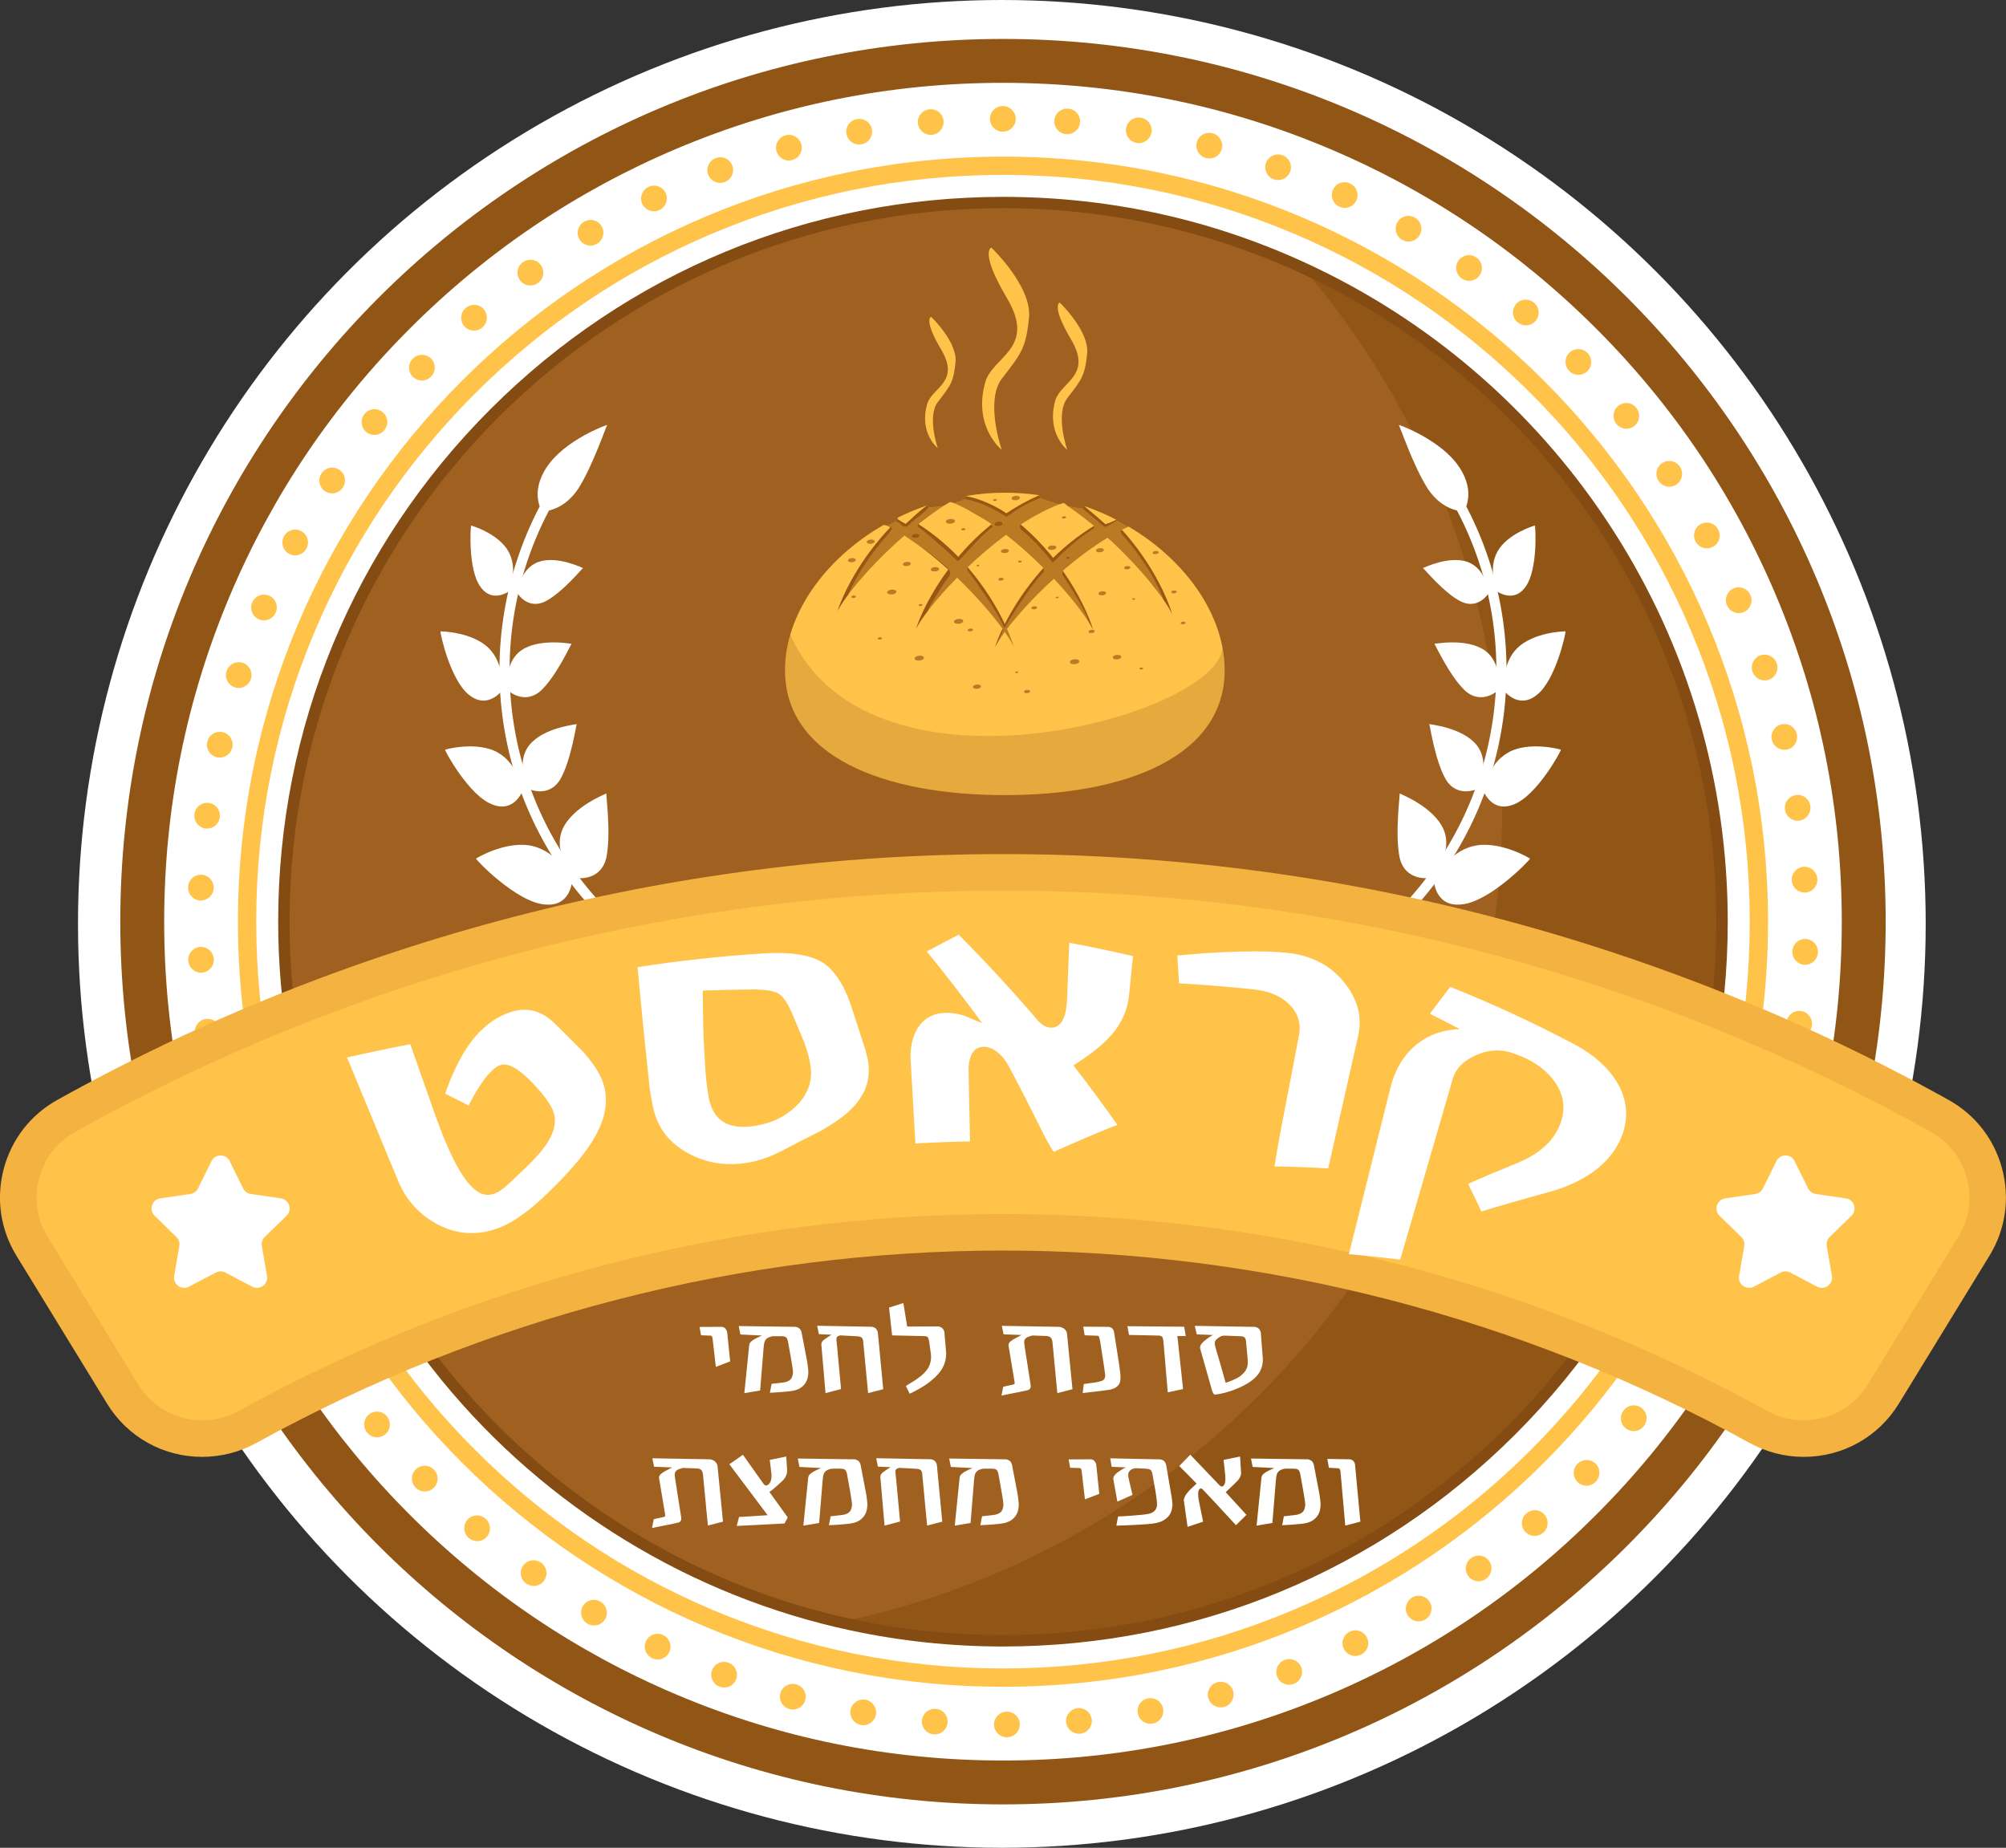
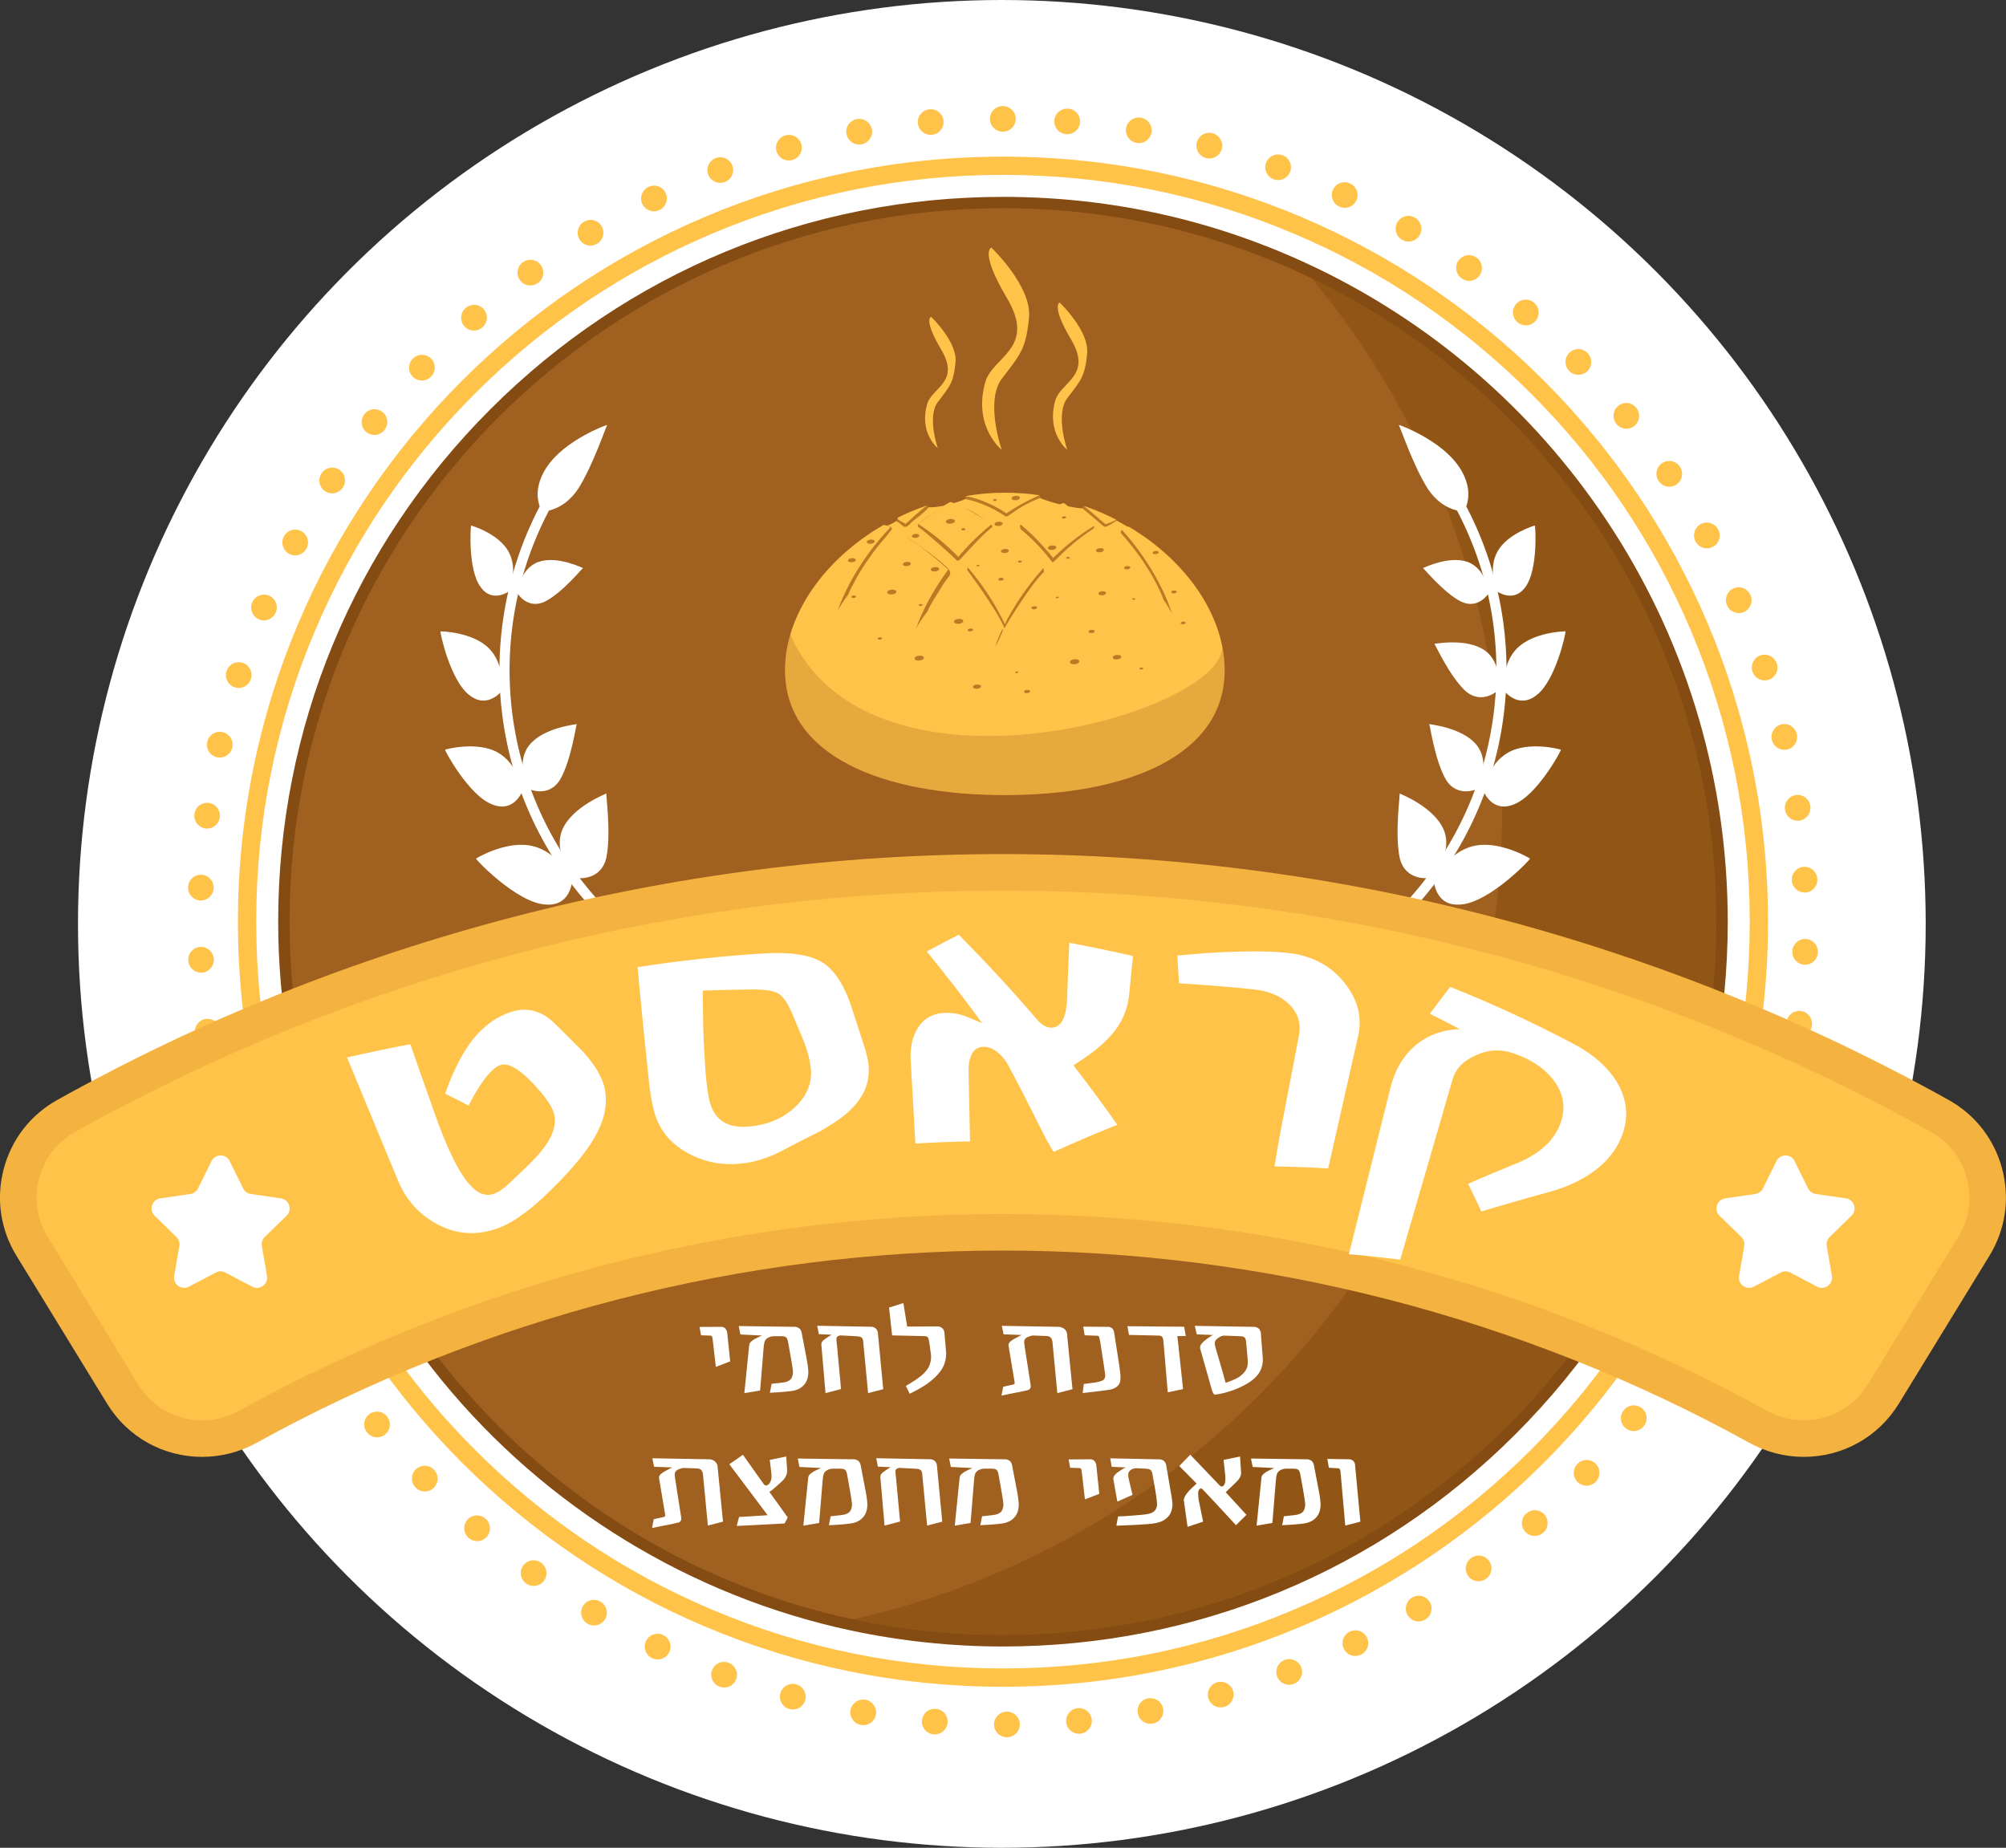
<svg xmlns="http://www.w3.org/2000/svg" id="Layer_2" viewBox="0 0 705.23 649.58">
  <rect x="0" y="0" width="705.23" height="649.58" fill="#333333" stroke="none" />
  <defs>
    <style>.cls-1{fill:#f4b340;}.cls-1,.cls-2,.cls-3,.cls-4,.cls-5,.cls-6,.cls-7,.cls-8,.cls-9{stroke-width:0px;}.cls-2{fill:#ffc34a;}.cls-3{fill:#fff;}.cls-4{opacity:.5;}.cls-4,.cls-5,.cls-7{fill:#793401;}.cls-5{opacity:.51;}.cls-6{fill:#915616;}.cls-7{opacity:.18;}.cls-8{fill:#844b13;}.cls-9{fill:#a06020;}</style>
  </defs>
  <g id="Objects">
    <circle class="cls-3" cx="352.21" cy="324.79" r="324.79" />
-     <path class="cls-6" d="M352.61,29.12c39.82,0,78.44,7.79,114.78,23.17,35.11,14.85,66.65,36.12,93.74,63.2,27.09,27.09,48.35,58.63,63.2,93.74,15.37,36.35,23.17,74.96,23.17,114.78s-7.79,78.44-23.17,114.78c-14.85,35.11-36.12,66.65-63.2,93.74-27.09,27.09-58.63,48.35-93.74,63.2-36.35,15.37-74.96,23.17-114.78,23.17s-78.44-7.79-114.78-23.17c-35.11-14.85-66.65-36.12-93.74-63.2-27.09-27.09-48.35-58.63-63.2-93.74-15.37-36.35-23.17-74.96-23.17-114.78s7.79-78.44,23.17-114.78c14.85-35.11,36.12-66.65,63.2-93.74,27.09-27.09,58.63-48.35,93.74-63.2,36.35-15.37,74.96-23.17,114.78-23.17M352.61,13.69C181.23,13.69,42.29,152.63,42.29,324.01s138.94,310.32,310.32,310.32,310.32-138.94,310.32-310.32S524,13.69,352.61,13.69h0Z" />
    <path class="cls-2" d="M352.61,61.48c35.44,0,69.82,6.94,102.19,20.63,31.26,13.22,59.34,32.15,83.45,56.26,24.11,24.11,43.04,52.19,56.26,83.45,13.69,32.36,20.63,66.74,20.63,102.19s-6.94,69.82-20.63,102.19c-13.22,31.26-32.15,59.34-56.26,83.45-24.11,24.11-52.19,43.04-83.45,56.26-32.36,13.69-66.74,20.63-102.19,20.63s-69.82-6.94-102.19-20.63c-31.26-13.22-59.34-32.15-83.45-56.26-24.11-24.11-43.04-52.19-56.26-83.45-13.69-32.36-20.63-66.74-20.63-102.19s6.94-69.82,20.63-102.19c13.22-31.26,32.15-59.34,56.26-83.45,24.11-24.11,52.19-43.04,83.45-56.26,32.36-13.69,66.74-20.63,102.19-20.63M352.61,55.06c-148.54,0-268.96,120.42-268.96,268.96s120.42,268.96,268.96,268.96,268.96-120.42,268.96-268.96S501.15,55.06,352.61,55.06h0Z" />
    <path class="cls-8" d="M352.61,578.82c-18.03,0-36.04-1.9-53.53-5.64-56.14-12-107.2-43.22-143.77-87.92-37.08-45.32-57.51-102.58-57.51-161.25,0-68.06,26.5-132.05,74.63-180.17s112.11-74.63,180.17-74.63c38.66,0,75.78,8.43,110.34,25.06,42.63,20.52,78.69,52.45,104.28,92.35,26.29,40.98,40.19,88.49,40.19,137.4,0,68.06-26.5,132.05-74.63,180.17-48.13,48.13-112.12,74.63-180.17,74.63Z" />
    <path class="cls-6" d="M603.42,324.01c0,138.51-112.29,250.81-250.81,250.81-18.07,0-35.7-1.92-52.69-5.55-113.22-24.2-198.12-124.81-198.12-245.25,0-138.51,112.29-250.81,250.81-250.81,38.91,0,75.75,8.86,108.6,24.67,84.13,40.49,142.2,126.53,142.2,226.14Z" />
    <path class="cls-9" d="M528.1,283.98c0,139.41-97.59,256.04-228.17,285.28-113.22-24.2-198.12-124.81-198.12-245.25,0-138.51,112.29-250.81,250.81-250.81,38.91,0,75.75,8.86,108.6,24.67,41.78,50.55,66.88,115.4,66.88,186.11Z" />
    <path class="cls-3" d="M492.03,322.12c-.69-.7-.43-2.09.56-3.12,37.06-38.66,43.36-95.95,18.88-140.93-.65-1.2-.51-2.56.34-3.05.85-.49,2.12.11,2.79,1.35,25.2,46.32,18.72,105.3-19.44,145.1-1.02,1.07-2.44,1.35-3.13.65Z" />
    <path class="cls-3" d="M507.59,291.81c3.43,8.48-4.53,16.9-4.56,16.74-.09.16-8.99,1.61-10.98-7.08-1.75-8.59.26-22.57,0-22.55-.08.1,12.13,4.62,15.54,12.89Z" />
    <path class="cls-3" d="M519.14,261.93c5.07,6.43.49,15.4.44,15.28-.03.14-7.27,3.56-11.34-3.28-3.87-6.81-5.59-19.44-5.78-19.38-.04.09,11.67,1.12,16.68,7.39Z" />
    <path class="cls-3" d="M521.94,228.62c6.52,4.6,4.74,14.17,4.66,14.07.01.14-5.8,5.3-11.54.1-5.54-5.21-10.64-16.57-10.8-16.47-.01.09,11.24-2.16,17.68,2.3Z" />
    <path class="cls-3" d="M515.93,197.54c6.66,2.42,7.49,11,7.41,10.93.04.1-3.6,5.99-9.78,2.97-6.03-3.06-13.18-11.85-13.3-11.75,0,.07,9.1-4.49,15.67-2.15Z" />
    <path class="cls-3" d="M517.86,297.46c-8.88,2.15-13.72,11.74-13.88,11.79.14-.13.23,9.68,9.74,8.71,9.94-.78,24.44-15.89,24.14-16.12.02-.12-10.96-6.63-20.01-4.38Z" />
    <path class="cls-3" d="M530.3,264.51c-7.18,3.95-8.8,13.28-8.91,13.35.07-.13,2.84,8.08,10.72,4.96,8.22-3.04,16.89-19.12,16.64-19.26,0-.1-11.16-3.12-18.45.94Z" />
    <path class="cls-3" d="M533.32,227.93c-5.65,5.67-4.56,14.78-4.63,14.88.03-.14,4.94,6.68,11.43,1.62,6.82-5.06,10.51-22.39,10.24-22.46-.03-.09-11.32.17-17.04,5.97Z" />
    <path class="cls-3" d="M526.44,193.91c-3.47,6.25-.27,13.83-.3,13.92,0-.11,5.87,4.46,10.12-1.47,4.51-5.99,3.55-21.58,3.32-21.59-.04-.06-9.65,2.79-13.14,9.14Z" />
    <path class="cls-3" d="M512.97,164.15c6.21,9.28,1.59,15.72,1.65,15.63-.1,0-7.2.2-12.61-7.88-5.17-8.04-9.98-22.4-10.24-22.49-.06-.22,14.94,5.27,21.19,14.74Z" />
    <path class="cls-3" d="M213.19,322.12c.69-.7.43-2.09-.56-3.12-37.06-38.66-43.36-95.95-18.88-140.93.65-1.2.51-2.56-.34-3.05-.85-.49-2.12.11-2.79,1.35-25.2,46.32-18.72,105.3,19.44,145.1,1.02,1.07,2.44,1.35,3.13.65Z" />
    <path class="cls-3" d="M197.64,291.81c-3.43,8.48,4.53,16.9,4.56,16.74.09.16,8.99,1.61,10.98-7.08,1.75-8.59-.26-22.57,0-22.55.08.1-12.13,4.62-15.54,12.89Z" />
    <path class="cls-3" d="M186.09,261.93c-5.07,6.43-.49,15.4-.44,15.28.03.14,7.27,3.56,11.34-3.28,3.87-6.81,5.59-19.44,5.78-19.38.04.09-11.67,1.12-16.68,7.39Z" />
-     <path class="cls-3" d="M183.28,228.62c-6.52,4.6-4.74,14.17-4.66,14.07-.01.14,5.8,5.3,11.54.1,5.54-5.21,10.64-16.57,10.8-16.47.01.09-11.24-2.16-17.68,2.3Z" />
    <path class="cls-3" d="M189.3,197.54c-6.66,2.42-7.49,11-7.41,10.93-.04.1,3.6,5.99,9.78,2.97,6.03-3.06,13.18-11.85,13.3-11.75,0,.07-9.1-4.49-15.67-2.15Z" />
    <path class="cls-3" d="M187.37,297.46c8.88,2.15,13.72,11.74,13.88,11.79-.14-.13-.23,9.68-9.74,8.71-9.94-.78-24.44-15.89-24.14-16.12-.02-.12,10.96-6.63,20.01-4.38Z" />
    <path class="cls-3" d="M174.92,264.51c7.18,3.95,8.8,13.28,8.91,13.35-.07-.13-2.84,8.08-10.72,4.96-8.22-3.04-16.89-19.12-16.64-19.26,0-.1,11.16-3.12,18.45.94Z" />
    <path class="cls-3" d="M171.9,227.93c5.65,5.67,4.56,14.78,4.63,14.88-.03-.14-4.94,6.68-11.43,1.62-6.82-5.06-10.51-22.39-10.24-22.46.03-.09,11.32.17,17.04,5.97Z" />
    <path class="cls-3" d="M178.78,193.91c3.47,6.25.27,13.83.3,13.92,0-.11-5.87,4.46-10.12-1.47-4.51-5.99-3.55-21.58-3.32-21.59.04-.06,9.65,2.79,13.14,9.14Z" />
    <path class="cls-3" d="M192.26,164.15c-6.21,9.28-1.59,15.72-1.65,15.63.1,0,7.2.2,12.61-7.88,5.17-8.04,9.98-22.4,10.24-22.49.06-.22-14.94,5.27-21.19,14.74Z" />
    <path class="cls-2" d="M352.59,37.29h-.08c-2.48,0-4.49,2.02-4.49,4.5,0,2.48,2.02,4.5,4.5,4.5h.07c2.48,0,4.5-2.01,4.5-4.5s-2.01-4.5-4.5-4.5c0,0,0,0,0,0h0ZM327.24,38.41c-.13,0-.26,0-.38.02-.03,0-.04,0-.07,0,0,0-.01,0-.02,0-2.47.22-4.3,2.41-4.08,4.88.21,2.34,2.17,4.1,4.48,4.1.13,0,.27,0,.4-.02h.07c2.47-.23,4.3-2.41,4.08-4.89-.21-2.34-2.17-4.1-4.48-4.1h0ZM302.1,41.79c-.27,0-.53.02-.81.07-.02,0-.05,0-.07.01-2.45.44-4.07,2.78-3.63,5.23.39,2.17,2.29,3.7,4.42,3.7.27,0,.53-.02.81-.07h.07c2.45-.45,4.07-2.79,3.63-5.24-.39-2.17-2.29-3.7-4.42-3.7h0ZM277.37,47.42c-.39,0-.8.05-1.19.16-.03,0-.05.01-.08.02-2.39.66-3.79,3.14-3.13,5.53.55,1.99,2.36,3.3,4.33,3.3.4,0,.8-.05,1.2-.16l.07-.02c2.4-.66,3.8-3.14,3.14-5.53-.55-1.99-2.36-3.3-4.33-3.3h0ZM253.25,55.27c-.52,0-1.05.09-1.57.28-.03.01-.07.03-.1.04-2.31.88-3.48,3.47-2.61,5.79.68,1.8,2.39,2.92,4.21,2.92.53,0,1.06-.09,1.58-.29l.06-.02c2.33-.87,3.5-3.47,2.63-5.8-.68-1.8-2.39-2.92-4.21-2.92h0ZM229.93,65.26c-.66,0-1.32.14-1.95.45-.02.01-.04.02-.06.03-2.24,1.08-3.17,3.77-2.09,6.01.78,1.61,2.38,2.54,4.05,2.54.66,0,1.32-.14,1.96-.45l.06-.03c2.24-1.08,3.17-3.77,2.09-6.01-.78-1.61-2.38-2.54-4.05-2.54h0ZM207.62,77.32c-.78,0-1.57.2-2.29.63-.02.01-.04.02-.06.04,0,0,0,0-.01,0-2.13,1.28-2.82,4.04-1.54,6.17.84,1.41,2.33,2.18,3.86,2.18.79,0,1.59-.21,2.31-.64l.06-.04c2.13-1.28,2.82-4.04,1.54-6.17-.84-1.41-2.33-2.19-3.86-2.19h0ZM186.47,91.33c-.92,0-1.85.28-2.65.86,0,0,0,0,0,0-.01.01-.03.02-.04.03,0,0,0,0,0,0-2.01,1.46-2.45,4.28-.98,6.29.88,1.21,2.25,1.85,3.64,1.85.92,0,1.85-.28,2.65-.86l.06-.04c2.01-1.46,2.45-4.28.98-6.29-.88-1.21-2.25-1.85-3.64-1.85h0ZM166.67,107.18c-1.05,0-2.11.37-2.96,1.11,0,0-.02.01-.02.02-.01.01-.02.02-.03.03-1.87,1.64-2.06,4.48-.42,6.35.89,1.01,2.13,1.53,3.39,1.53,1.05,0,2.11-.37,2.96-1.12l.05-.05c1.87-1.64,2.06-4.48.42-6.35-.89-1.01-2.13-1.53-3.38-1.53h0ZM148.35,124.73c-1.19,0-2.37.47-3.26,1.39,0,0,0,0-.01.01-.02.02-.03.03-.04.05-1.71,1.8-1.64,4.64.16,6.35.87.83,1.99,1.24,3.1,1.24,1.19,0,2.37-.47,3.26-1.39l.05-.05c1.71-1.8,1.65-4.65-.15-6.36-.87-.83-1.99-1.24-3.1-1.24h0ZM131.68,143.85c-1.32,0-2.63.58-3.52,1.69-.02.03-.03.04-.06.07-1.54,1.94-1.22,4.77.72,6.31.83.66,1.82.98,2.8.98,1.32,0,2.63-.58,3.52-1.7l.04-.05c1.55-1.94,1.23-4.77-.72-6.32-.83-.66-1.82-.98-2.8-.98h0ZM116.79,164.39c-1.46,0-2.9.71-3.76,2.02,0,0,0,0,0,.01,0,0,0,.01-.01.02,0,0-.01.02-.02.02-1.37,2.07-.79,4.86,1.28,6.23.76.5,1.62.74,2.47.74,1.46,0,2.9-.71,3.76-2.02l.04-.06c1.37-2.07.79-4.87-1.28-6.23-.76-.5-1.62-.74-2.47-.74h0ZM103.79,186.17c-1.6,0-3.15.86-3.97,2.37,0,0,0,0,0,.02,0,0,0,0,0,.01,0,.02-.01.02-.02.04-1.17,2.19-.35,4.91,1.84,6.09.68.36,1.41.54,2.12.54,1.6,0,3.16-.86,3.97-2.37l.03-.06c1.18-2.19.35-4.92-1.84-6.09-.68-.36-1.41-.54-2.12-.54h0ZM92.81,209.03c-1.75,0-3.41,1.03-4.14,2.74,0,0,0,0,0,0,0,.02-.02.05-.03.06-.97,2.28.1,4.92,2.38,5.9.57.24,1.17.36,1.76.36,1.75,0,3.41-1.03,4.14-2.74l.03-.06c.97-2.29-.09-4.93-2.38-5.9-.58-.24-1.17-.36-1.76-.36h0ZM83.94,232.79c-1.9,0-3.67,1.21-4.28,3.12,0,.01,0,.02-.01.03,0,.02-.01.04-.02.05-.75,2.36.55,4.88,2.91,5.64.46.15.92.22,1.38.22,1.9,0,3.67-1.21,4.28-3.12l.02-.07c.76-2.36-.54-4.9-2.9-5.66-.46-.15-.92-.22-1.38-.22h0ZM77.25,257.26c-2.06,0-3.91,1.42-4.38,3.51,0,.01,0,.03,0,.04,0,.02,0,.03-.01.05-.53,2.42.99,4.82,3.41,5.36.33.07.66.11.99.11,2.06,0,3.91-1.42,4.39-3.51l.02-.07c.55-2.42-.98-4.83-3.4-5.38-.33-.07-.66-.11-.99-.11h0ZM72.8,282.23c-2.22,0-4.16,1.65-4.45,3.91,0,0,0,0,0,.01,0,.03,0,.04,0,.07-.32,2.46,1.42,4.71,3.87,5.03.2.03.4.04.59.04,2.22,0,4.16-1.65,4.46-3.91v-.07c.33-2.46-1.4-4.72-3.86-5.05-.2-.03-.4-.04-.59-.04h0ZM70.61,307.5c-2.39,0-4.38,1.88-4.49,4.3,0,.03,0,.06,0,.09-.1,2.48,1.83,4.57,4.31,4.67.06,0,.13,0,.19,0,2.4,0,4.39-1.89,4.49-4.31v-.07c.11-2.48-1.82-4.58-4.3-4.68-.06,0-.13,0-.19,0h0ZM70.68,332.88c-.07,0-.14,0-.21,0-2.48.12-4.4,2.22-4.28,4.69,0,.03,0,.05,0,.08.11,2.41,2.1,4.28,4.49,4.28.07,0,.14,0,.21,0,2.48-.12,4.4-2.22,4.28-4.7v-.07c-.12-2.41-2.11-4.29-4.49-4.29h0ZM72.99,358.15c-.2,0-.41.01-.62.04-2.46.34-4.18,2.61-3.85,5.07,0,.01,0,.02,0,.03,0,.02,0,.04,0,.06.32,2.25,2.24,3.87,4.45,3.87.2,0,.41-.01.62-.04,2.46-.34,4.18-2.61,3.85-5.07v-.07c-.32-2.25-2.25-3.89-4.46-3.89h0ZM77.56,383.1c-.33,0-.67.04-1.01.12-2.42.56-3.93,2.97-3.37,5.39,0,0,0,0,0,0,0,.02,0,.02,0,.04,0,0,0,.02,0,.02.48,2.08,2.33,3.49,4.38,3.49.33,0,.67-.04,1.01-.12,2.42-.56,3.93-2.97,3.37-5.39l-.02-.07c-.48-2.08-2.33-3.49-4.38-3.49h0ZM84.36,407.53c-.46,0-.94.07-1.4.23-2.36.77-3.65,3.32-2.87,5.68,0,.01,0,.02.01.03,0,.02.01.03.02.05.63,1.89,2.38,3.08,4.27,3.08.46,0,.94-.07,1.4-.23,2.36-.77,3.65-3.32,2.87-5.68l-.02-.07c-.62-1.9-2.38-3.1-4.27-3.1h0ZM93.34,431.25c-.59,0-1.2.12-1.78.37-2.28.98-3.33,3.63-2.35,5.91,0,0,0,0,0,0,0,.02.01.03.02.05,0,0,0,0,0,.01.73,1.7,2.39,2.72,4.13,2.72.6,0,1.2-.12,1.78-.37,2.28-.99,3.33-3.63,2.35-5.91l-.03-.06c-.73-1.7-2.39-2.72-4.13-2.72h0ZM104.43,454.06c-.73,0-1.46.18-2.14.55-2.18,1.19-2.99,3.92-1.8,6.1,0,0,0,0,0,0,.01.02.02.04.03.06.82,1.49,2.36,2.34,3.95,2.34.73,0,1.46-.18,2.14-.55,2.18-1.19,2.99-3.92,1.8-6.1l-.03-.06c-.82-1.5-2.36-2.35-3.96-2.35h0ZM117.53,475.78c-.86,0-1.72.24-2.49.76-2.07,1.38-2.63,4.17-1.25,6.23v.02s.03.02.03.03c0,0,0,.01.01.02.87,1.29,2.29,2,3.74,2,.86,0,1.72-.24,2.49-.76,2.07-1.38,2.63-4.17,1.25-6.24l-.04-.06c-.87-1.3-2.29-2-3.75-2h0ZM132.53,496.24c-.99,0-1.99.32-2.82.99-1.94,1.56-2.24,4.39-.69,6.32h0s.03.04.04.06c.89,1.11,2.19,1.68,3.51,1.68.99,0,1.99-.33,2.82-.99,1.94-1.56,2.24-4.39.69-6.33l-.04-.05c-.89-1.11-2.19-1.68-3.51-1.68h0ZM149.3,515.28c-1.12,0-2.25.42-3.12,1.26-1.79,1.72-1.84,4.57-.12,6.36,0,0,.01.01.02.02.01.01.03.03.05.05.88.91,2.05,1.36,3.23,1.36s2.25-.42,3.12-1.26c1.79-1.72,1.84-4.57.12-6.36l-.05-.05c-.88-.92-2.06-1.38-3.24-1.38h0ZM167.7,532.74c-1.26,0-2.51.53-3.4,1.55-1.63,1.88-1.43,4.72.45,6.35l.02.02s.03.03.05.04c.85.73,1.89,1.09,2.93,1.09,1.26,0,2.51-.53,3.4-1.55,1.63-1.88,1.43-4.72-.45-6.35l-.05-.04c-.85-.74-1.9-1.1-2.95-1.1h0ZM187.58,548.5c-1.4,0-2.77.65-3.65,1.87-1.45,2.01-1,4.82,1.01,6.28.02.02.04.03.06.04.8.57,1.72.85,2.63.85,1.4,0,2.77-.65,3.65-1.87,1.45-2.01,1-4.83-1.02-6.28l-.06-.04c-.8-.57-1.72-.85-2.63-.85h0ZM208.8,562.41c-1.54,0-3.03.79-3.87,2.2-1.27,2.13-.56,4.89,1.57,6.16.03.02.05.03.08.05.72.42,1.5.62,2.27.62,1.54,0,3.03-.79,3.87-2.2,1.27-2.14.56-4.9-1.57-6.16l-.06-.03c-.72-.43-1.51-.63-2.29-.63h0ZM231.17,574.35c-1.68,0-3.29.95-4.06,2.56-1.07,2.24-.12,4.93,2.12,6,.02,0,.04.02.05.03,0,0,0,0,.02,0,.62.3,1.28.44,1.93.44,1.68,0,3.29-.95,4.06-2.56,1.07-2.24.12-4.93-2.12-6l-.06-.03c-.63-.3-1.28-.44-1.93-.44h0ZM254.53,584.23c-1.83,0-3.55,1.12-4.22,2.94-.86,2.33.33,4.92,2.66,5.78,0,0,.01,0,.02,0,.02,0,.03.01.05.02.51.19,1.04.28,1.56.28,1.83,0,3.55-1.12,4.22-2.94.86-2.33-.33-4.92-2.66-5.78l-.06-.02c-.52-.19-1.04-.28-1.56-.28h0ZM278.68,591.96c-1.98,0-3.8,1.32-4.34,3.33-.65,2.39.76,4.86,3.15,5.51.03,0,.07.02.1.03.39.1.78.15,1.16.15,1.98,0,3.8-1.32,4.34-3.33.65-2.4-.77-4.87-3.17-5.52l-.07-.02c-.39-.11-.79-.16-1.18-.16h0ZM303.44,597.47c-2.14,0-4.04,1.54-4.43,3.72-.43,2.45,1.21,4.78,3.65,5.21,0,0,.02,0,.02,0,.02,0,.04,0,.06.01.26.04.51.07.77.07,2.14,0,4.04-1.54,4.43-3.72.43-2.45-1.21-4.78-3.65-5.21h-.07c-.26-.06-.52-.08-.78-.08h0ZM328.59,600.73c-2.31,0-4.28,1.77-4.48,4.12-.21,2.48,1.63,4.65,4.11,4.86,0,0,0,0,0,0,.03,0,.05,0,.08,0,.12,0,.24.01.36.01,2.31,0,4.28-1.77,4.48-4.12.21-2.48-1.63-4.65-4.11-4.86h-.07c-.13-.02-.26-.02-.38-.02h0ZM354.03,601.73h-.09c-2.48.01-4.49,2.04-4.48,4.52.01,2.48,2.02,4.48,4.5,4.48,0,0,.01,0,.02,0h0s.04,0,.06,0c0,0,0,0,0,0,2.48-.01,4.49-2.04,4.48-4.52-.01-2.48-2.02-4.48-4.5-4.48h0ZM379.37,600.48c-.14,0-.28,0-.43.02h-.07c-2.47.24-4.29,2.43-4.06,4.91.22,2.33,2.18,4.08,4.47,4.08.14,0,.27,0,.41-.02.04,0,.06,0,.1,0,2.47-.24,4.27-2.43,4.04-4.9-.22-2.33-2.18-4.08-4.47-4.08h0ZM404.49,596.97c-.27,0-.55.02-.83.08h-.07c-2.44.47-4.06,2.81-3.6,5.26.4,2.17,2.29,3.68,4.42,3.68.27,0,.55-.02.83-.08.02,0,.03,0,.05,0,0,0,.03,0,.04,0,2.43-.46,4.03-2.8,3.58-5.24-.4-2.17-2.29-3.68-4.42-3.68h0ZM429.19,591.21c-.4,0-.81.05-1.22.17l-.07.02c-2.39.67-3.79,3.16-3.11,5.55.56,1.98,2.36,3.28,4.33,3.28.4,0,.81-.05,1.22-.17.02,0,.03,0,.05-.01,0,0,.02,0,.02,0,2.39-.67,3.79-3.16,3.11-5.55-.56-1.98-2.36-3.28-4.33-3.28h0ZM453.26,583.25c-.53,0-1.08.1-1.6.3l-.06.02c-2.32.89-3.48,3.49-2.6,5.81.68,1.79,2.39,2.9,4.2,2.9.53,0,1.07-.09,1.6-.29.03-.01.06-.02.09-.03,2.31-.89,3.47-3.49,2.58-5.8-.68-1.79-2.39-2.9-4.2-2.9h0ZM476.52,573.13c-.66,0-1.34.15-1.97.46l-.06.03c-2.23,1.09-3.16,3.79-2.06,6.02.78,1.6,2.38,2.52,4.04,2.52.66,0,1.33-.15,1.96-.45,0,0,.02,0,.02-.01.02,0,.03-.02.05-.02,2.23-1.09,3.16-3.79,2.06-6.02-.78-1.6-2.38-2.52-4.04-2.52h0ZM498.78,560.96c-.79,0-1.6.21-2.33.65l-.06.04c-2.12,1.29-2.8,4.06-1.51,6.18.85,1.4,2.33,2.17,3.85,2.17.79,0,1.59-.21,2.31-.64.02-.01.03-.02.06-.03,0,0,.01,0,.02-.01,2.12-1.29,2.8-4.06,1.51-6.18-.85-1.4-2.33-2.17-3.85-2.17h0ZM519.85,546.85c-.93,0-1.86.29-2.67.88l-.06.04c-2,1.47-2.43,4.29-.95,6.29.88,1.2,2.24,1.83,3.63,1.83.93,0,1.86-.29,2.66-.88,0,0,.02-.01.03-.02.01-.01.02-.02.04-.03,1.99-1.48,2.41-4.29.94-6.28-.88-1.2-2.24-1.83-3.63-1.83h0ZM539.58,530.9c-1.06,0-2.12.37-2.98,1.13l-.05.05c-1.86,1.65-2.03,4.49-.39,6.35.89,1,2.13,1.52,3.37,1.52,1.06,0,2.12-.37,2.98-1.13,0,0,.01-.01.02-.02.01-.01.02-.02.04-.03,1.86-1.65,2.03-4.49.38-6.35-.89-1-2.13-1.52-3.37-1.52h0ZM557.81,513.25c-1.19,0-2.39.47-3.27,1.41l-.05.05c-1.71,1.81-1.63,4.65.18,6.36.87.82,1.98,1.23,3.09,1.23,1.19,0,2.38-.47,3.27-1.41.01-.01.02-.02.03-.03,0,0,0,0,.01-.01h0c1.7-1.81,1.62-4.66-.18-6.37-.87-.82-1.98-1.23-3.09-1.23h0ZM574.39,494.05c-1.33,0-2.65.59-3.54,1.71l-.04.05c-1.54,1.95-1.2,4.78.75,6.32.83.65,1.81.97,2.78.97,1.32,0,2.64-.58,3.52-1.7.02-.02.02-.03.04-.05,0,0,.01-.01.02-.02,1.54-1.95,1.2-4.78-.75-6.32-.83-.65-1.81-.97-2.78-.97h0ZM589.18,473.44c-1.47,0-2.91.72-3.77,2.04l-.04.06c-1.36,2.08-.77,4.87,1.31,6.23.76.49,1.61.73,2.45.73,1.47,0,2.91-.72,3.77-2.04,0,0,0,0,0,0,.01-.02.03-.04.04-.06,1.35-2.08.76-4.86-1.32-6.21-.76-.49-1.61-.73-2.45-.73h0ZM602.06,451.59c-1.61,0-3.17.87-3.98,2.39l-.03.06c-1.16,2.19-.33,4.92,1.86,6.08.67.36,1.39.53,2.11.53,1.61,0,3.17-.87,3.98-2.39,0,0,0,0,0-.02h0s.02-.04.03-.06c1.16-2.19.32-4.91-1.87-6.07-.67-.36-1.39-.53-2.1-.53h0ZM612.93,428.67c-1.76,0-3.43,1.04-4.15,2.76l-.03.06c-.96,2.29.12,4.93,2.41,5.89.57.24,1.16.35,1.74.35,1.76,0,3.43-1.04,4.15-2.76,0-.02.02-.04.03-.07.96-2.29-.12-4.93-2.41-5.89-.57-.24-1.16-.35-1.74-.35h0ZM621.67,404.86c-1.91,0-3.68,1.22-4.29,3.14l-.02.07c-.75,2.37.56,4.9,2.93,5.65.45.14.91.21,1.36.21,1.9,0,3.67-1.22,4.28-3.12,0-.02.02-.06.02-.07,0,0,0,0,0-.01.75-2.37-.56-4.9-2.93-5.65-.45-.14-.91-.21-1.36-.21h0ZM628.23,380.36c-2.07,0-3.93,1.43-4.39,3.53v.07c-.55,2.43.99,4.83,3.41,5.36.33.07.65.11.97.11,2.06,0,3.92-1.43,4.39-3.52,0-.03.01-.06.02-.09.53-2.42-1.01-4.82-3.43-5.35-.33-.07-.65-.11-.97-.11h0ZM632.55,355.37c-2.23,0-4.17,1.66-4.46,3.93v.07c-.32,2.46,1.42,4.72,3.89,5.03.19.02.38.04.57.04,2.23,0,4.17-1.66,4.46-3.93,0,0,0,0,0,0,0-.02,0-.04,0-.06,0,0,0,0,0,0,.31-2.46-1.43-4.72-3.9-5.03-.19-.02-.38-.04-.57-.04h0ZM634.61,330.09c-2.41,0-4.4,1.91-4.49,4.33v.07c-.09,2.48,1.84,4.57,4.33,4.66.06,0,.11,0,.17,0,2.41,0,4.4-1.91,4.49-4.33,0-.02,0-.04,0-.05,0,0,0-.02,0-.03.08-2.48-1.85-4.56-4.33-4.65-.06,0-.11,0-.17,0h0ZM634.43,304.71c-.08,0-.16,0-.24,0-2.48.13-4.39,2.24-4.26,4.73v.07c.13,2.4,2.11,4.27,4.49,4.27.08,0,.16,0,.23,0,2.48-.13,4.39-2.24,4.26-4.72,0,0,0-.03,0-.03,0-.01,0-.03,0-.04-.12-2.4-2.11-4.27-4.49-4.27h0ZM631.99,279.45c-.21,0-.42.01-.64.05-2.46.35-4.17,2.63-3.82,5.09v.07c.33,2.25,2.25,3.87,4.46,3.87.21,0,.42-.01.64-.05,2.45-.35,4.16-2.61,3.82-5.07,0-.03,0-.05-.01-.08,0,0,0,0,0-.01-.32-2.25-2.24-3.87-4.45-3.87h0ZM627.3,254.53c-.34,0-.69.04-1.04.12-2.42.57-3.92,2.99-3.35,5.41l.02.07c.49,2.07,2.34,3.47,4.38,3.47.34,0,.69-.04,1.03-.12,2.41-.57,3.91-2.98,3.35-5.39,0-.04-.01-.05-.02-.09-.49-2.07-2.34-3.47-4.37-3.47h0ZM620.36,230.13c-.47,0-.95.07-1.42.23-2.36.79-3.63,3.33-2.84,5.69l.02.07c.63,1.89,2.38,3.08,4.27,3.08.47,0,.95-.07,1.42-.23,2.35-.78,3.62-3.32,2.85-5.67,0-.02-.01-.03-.02-.05,0,0,0,0,0,0,0-.02,0-.03-.02-.05-.63-1.88-2.38-3.06-4.26-3.06h0ZM611.25,206.46c-.6,0-1.21.12-1.8.38-2.28,1-3.31,3.65-2.32,5.93l.03.06c.74,1.69,2.39,2.7,4.12,2.7.6,0,1.21-.12,1.8-.38,2.28-1,3.31-3.65,2.32-5.92,0-.02-.02-.04-.03-.06-.74-1.69-2.39-2.7-4.12-2.7h0ZM600.04,183.71c-.73,0-1.48.18-2.16.56-2.18,1.2-2.97,3.93-1.77,6.11l.03.06c.82,1.49,2.36,2.33,3.95,2.33.73,0,1.48-.18,2.16-.56,2.18-1.2,2.97-3.93,1.78-6.11,0,0,0,0,0,0,0-.02-.01-.02-.02-.04,0,0,0-.01-.01-.02-.82-1.49-2.36-2.33-3.95-2.33h0ZM586.83,162.05c-.86,0-1.74.25-2.51.77-2.06,1.39-2.61,4.18-1.22,6.24l.04.06c.87,1.29,2.29,1.99,3.74,1.99.86,0,1.74-.25,2.51-.77,2.05-1.38,2.6-4.17,1.23-6.22,0-.01-.02-.03-.03-.04,0,0,0-.01-.01-.02-.01-.01-.01-.02-.02-.03-.87-1.28-2.28-1.97-3.73-1.97h0ZM571.73,141.67c-1,0-2,.33-2.83,1.01-1.93,1.57-2.22,4.4-.66,6.33l.04.05c.89,1.09,2.19,1.66,3.5,1.66,1,0,2-.33,2.83-1.01,1.93-1.57,2.22-4.4.66-6.33l-.02-.03s-.02-.03-.03-.03c-.89-1.09-2.18-1.66-3.49-1.66h0ZM554.87,122.72c-1.13,0-2.26.42-3.14,1.27-1.78,1.73-1.82,4.58-.09,6.36l.05.05c.88.91,2.05,1.36,3.23,1.36s2.26-.42,3.14-1.27c1.78-1.73,1.82-4.58.09-6.36-.02-.02-.03-.03-.05-.05-.88-.91-2.05-1.36-3.22-1.36h0ZM536.39,105.34c-1.27,0-2.52.53-3.41,1.57-1.62,1.88-1.4,4.73.48,6.34l.05.04c.85.73,1.89,1.09,2.93,1.09,1.27,0,2.52-.53,3.41-1.57,1.62-1.88,1.4-4.72-.48-6.34-.02-.02-.05-.04-.07-.06-.85-.72-1.89-1.08-2.92-1.08h0ZM516.43,89.69c-1.4,0-2.79.66-3.66,1.88-1.44,2.02-.98,4.83,1.05,6.28l.06.04c.79.57,1.71.84,2.61.84,1.4,0,2.79-.65,3.66-1.88,1.44-2.02.98-4.82-1.04-6.27-.02-.02-.05-.03-.07-.05-.79-.57-1.7-.84-2.61-.84h0ZM495.15,75.89c-1.54,0-3.05.8-3.88,2.22-1.26,2.14-.54,4.9,1.6,6.16l.06.03c.72.42,1.5.62,2.27.62,1.54,0,3.05-.8,3.88-2.22,1.26-2.14.54-4.89-1.59-6.15-.02-.01-.04-.02-.06-.04,0,0,0,0-.01,0-.72-.42-1.5-.62-2.27-.62h0ZM472.71,64.05c-1.69,0-3.31.95-4.07,2.58-1.06,2.25-.1,4.93,2.15,5.99l.06.03c.62.29,1.27.43,1.91.43,1.69,0,3.31-.95,4.07-2.58,1.06-2.24.1-4.92-2.14-5.98,0,0-.02-.01-.03-.01-.02,0-.03-.02-.05-.02-.62-.29-1.27-.43-1.91-.43h0ZM449.3,54.29c-1.84,0-3.56,1.13-4.23,2.96-.85,2.33.35,4.92,2.68,5.77l.06.02c.51.19,1.03.27,1.54.27,1.84,0,3.56-1.13,4.23-2.96.85-2.33-.34-4.91-2.67-5.76-.03,0-.06-.02-.09-.03-.51-.18-1.02-.27-1.53-.27h0ZM425.1,46.69c-1.99,0-3.81,1.33-4.35,3.35-.64,2.4.79,4.87,3.2,5.5l.07.02c.39.1.77.15,1.16.15,1.99,0,3.81-1.33,4.35-3.35.64-2.4-.79-4.86-3.19-5.5,0,0,0,0-.01,0-.03,0-.05-.01-.07-.02-.38-.1-.76-.15-1.14-.15h0ZM400.31,41.31c-2.15,0-4.06,1.55-4.43,3.74-.42,2.45,1.23,4.77,3.68,5.19h.07c.26.06.51.08.76.08,2.15,0,4.06-1.55,4.43-3.74.42-2.44-1.22-4.76-3.66-5.19-.04,0-.06-.01-.1-.02-.25-.04-.5-.06-.75-.06h0ZM375.14,38.18c-2.32,0-4.29,1.79-4.48,4.14-.2,2.48,1.65,4.64,4.13,4.84h.07c.12.01.24.02.36.02,2.32,0,4.29-1.79,4.48-4.14.2-2.48-1.65-4.64-4.13-4.84h-.03s0,0,0,0c-.01,0-.02,0-.03,0-.12,0-.24-.01-.36-.01h0Z" />
    <path class="cls-1" d="M634.11,512.16c-6.64,0-13.23-1.7-19.07-4.93-80.11-44.22-170.85-67.6-262.43-67.6s-182.32,23.37-262.43,67.6c-5.84,3.22-12.43,4.92-19.07,4.93-13.78,0-26.29-7-33.47-18.72l-31.84-51.96c-5.64-9.2-7.24-20.02-4.51-30.46,2.73-10.44,9.42-19.08,18.84-24.33,101.36-56.55,216.32-86.44,332.47-86.44s231.11,29.89,332.47,86.44c9.42,5.25,16.11,13.9,18.84,24.33,2.73,10.44,1.13,21.26-4.51,30.46l-31.84,51.96c-7.18,11.72-19.7,18.72-33.47,18.72Z" />
    <path class="cls-2" d="M688.46,434.77c-10.62,17.32-21.23,34.64-31.85,51.96-7.39,12.07-22.97,16.1-35.36,9.25-167.14-92.26-370.14-92.26-537.28,0-12.39,6.85-27.97,2.82-35.36-9.25-6.41-10.46-12.82-20.92-19.23-31.38-4.21-6.86-8.41-13.72-12.62-20.58-7.83-12.79-3.46-29.55,9.65-36.86,196.92-109.87,435.71-112.99,635.01-9.36,5.83,3.02,11.63,6.15,17.39,9.36,13.11,7.31,17.48,24.07,9.65,36.86Z" />
    <path class="cls-3" d="M630.91,408.2l4.73,9.58c.52,1.06,1.53,1.79,2.7,1.96l10.58,1.54c2.94.43,4.11,4.03,1.98,6.11l-7.65,7.46c-.84.82-1.23,2.01-1.03,3.17l1.81,10.53c.5,2.92-2.57,5.15-5.19,3.77l-9.46-4.97c-1.04-.55-2.29-.55-3.33,0l-9.46,4.97c-2.63,1.38-5.7-.85-5.19-3.77l1.81-10.53c.2-1.16-.19-2.35-1.03-3.17l-7.65-7.46c-2.12-2.07-.95-5.68,1.98-6.11l10.58-1.54c1.17-.17,2.17-.9,2.7-1.96l4.73-9.58c1.31-2.66,5.11-2.66,6.42,0Z" />
    <path class="cls-3" d="M80.74,408.2l4.73,9.58c.52,1.06,1.53,1.79,2.7,1.96l10.58,1.54c2.94.43,4.11,4.03,1.98,6.11l-7.65,7.46c-.84.82-1.23,2.01-1.03,3.17l1.81,10.53c.5,2.92-2.57,5.15-5.19,3.77l-9.46-4.97c-1.04-.55-2.29-.55-3.33,0l-9.46,4.97c-2.63,1.38-5.7-.85-5.19-3.77l1.81-10.53c.2-1.16-.19-2.35-1.03-3.17l-7.65-7.46c-2.12-2.07-.95-5.68,1.98-6.11l10.58-1.54c1.17-.17,2.17-.9,2.7-1.96l4.73-9.58c1.31-2.66,5.11-2.66,6.42,0Z" />
    <path class="cls-3" d="M209.95,398.15c-1.19,2.34-2.76,4.79-4.69,7.36-1.58,2.07-3.52,4.34-5.78,6.85-1.66,1.83-3.38,3.62-5.17,5.36-2.05,2.06-4.06,3.95-6.06,5.67-4.94,4.19-9.32,7.01-13.27,8.42-7.45,2.66-14.47,2.19-21.35-1.49-6.22-3.35-10.84-8.39-13.7-15.27-5.98-14.43-11.96-28.87-17.93-43.3,7.43-1.7,14.85-3.25,22.26-4.65,1.62,4.64,3.24,9.28,4.86,13.92.69,1.99,1.25,3.57,1.69,4.74,1.27,3.69,2.38,6.81,3.34,9.37,1.22,3.29,2.39,6.16,3.5,8.62,2.64,5.93,5.16,10.19,7.56,12.8,2.77,3.1,5.55,4.14,8.41,3.14,1.63-.57,3.44-1.82,5.45-3.74,1.81-1.75,3.64-3.48,5.49-5.21,2.34-2.24,4.26-4.25,5.72-6.05,4.06-4.97,5.59-9.42,4.42-13.43-.74-2.5-3.19-6.04-7.46-10.54-4.83-5.06-8.62-7.15-11.24-6.32-1.91.61-4.13,2.7-6.6,6.28-.89,1.28-1.81,2.75-2.76,4.39-.64,1.19-1.28,2.38-1.91,3.57-2.72-1.41-5.47-2.79-8.23-4.16,1.23-3.43,2.36-6.21,3.36-8.33,1.5-3.25,3.08-6.08,4.73-8.48,4.32-6.22,9.53-10.25,15.44-12.03,5.41-1.63,10.42-.26,14.88,4.05,3.49,3.41,6.92,6.84,10.31,10.3,3.93,4.45,6.3,8.44,7.19,11.92,1.33,5.22.45,10.63-2.49,16.26Z" />
    <path class="cls-3" d="M303.45,384.34c-1.37,2.63-3.48,5.11-6.28,7.48-2.3,1.88-5.22,3.8-8.74,5.8-4.45,2.2-8.86,4.46-13.21,6.78-1.42.72-2.71,1.33-3.86,1.83-2.87,1.19-5.62,2.02-8.26,2.47-7.59,1.3-14.5.28-20.96-3.15-6.61-3.55-10.81-8.73-12.41-15.73-.74-3.27-1.27-6.35-1.55-9.25-1.45-13.51-2.8-27.04-4.03-40.58,4.32-.66,8.05-1.18,11.19-1.61,3.71-.48,7.42-.92,11.13-1.32,8.09-.89,15.56-1.5,22.42-1.91,9.15-.53,15.82.56,19.96,3.02,4.1,2.43,7.46,7.28,10.06,14.52,1.75,5.28,3.47,10.57,5.15,15.87.75,2.52,1.18,4.5,1.3,5.94.3,3.58-.35,6.86-1.91,9.86ZM282.62,366.14c-1.22-2.95-2.46-5.9-3.72-8.85-1.76-4.38-3.56-7.07-5.38-8.08-1.78-1.02-5.48-1.5-11.12-1.34-5.11.06-10.23.19-15.36.38.05,4.19.11,8.39.18,12.58.07,1.89.14,3.62.2,5.2.19,3.5.39,6.99.59,10.49.29,3.72.68,6.84,1.16,9.37,1.59,8.25,7.06,11.41,16.47,9.87,5.75-.93,10.46-3.2,14.24-6.9,4-3.96,5.75-8.48,5.13-13.63-.31-2.59-1.1-5.62-2.39-9.08Z" />
    <path class="cls-3" d="M375.9,331.42c7.52,1.42,14.99,2.98,22.41,4.68-.44,4.33-.87,8.66-1.3,12.99-.44,5.64-2.58,10.53-6.28,14.73-1.61,1.84-3.61,3.71-5.99,5.6-1.96,1.53-4.42,3.23-7.36,5.12,5.35,6.89,10.49,13.85,15.43,20.88-7.58,3.01-15.02,6.19-22.32,9.52-.28-.28-.68-.88-1.18-1.8-.61-1.09-1.22-2.19-1.84-3.28-1.15-2.22-2.68-5.3-4.64-9.25-2.7-5.38-5.48-10.74-8.35-16.08-1-1.76-2.14-3.21-3.43-4.34-1.73-1.48-3.49-2.21-5.26-2.19-2.04.02-3.51,1.06-4.4,3.11-.63,1.46-.93,3.24-.88,5.34.17,8.27.34,16.54.51,24.8-6.4.13-12.81.38-19.2.75-.55-9.7-1.11-19.39-1.66-29.09-.24-4.24.46-7.88,2.14-10.9,2.09-3.78,5.46-5.78,10.04-5.94,2.13-.07,4.39.27,6.76,1.04,2.08.85,4.15,1.71,6.21,2.59-6.22-8.51-12.72-16.92-19.49-25.21,3.71-2,7.45-3.96,11.23-5.89,9.87,9.94,19.25,20.12,28.14,30.52.44.4.86.76,1.26,1.08,1.02.69,2.02,1.05,3.01,1.08,2.15.07,3.7-1.22,4.67-3.88.35-.96.6-2.08.75-3.37.06-.5.13-1.03.2-1.57.28-7.02.57-14.03.85-21.05Z" />
    <path class="cls-3" d="M466.93,410.74c-6.3-.35-12.59-.58-18.85-.69.54-3.59,1.19-7.43,1.96-11.54,2.2-11.47,4.4-22.95,6.61-34.42.8-4.29-.29-7.96-3.34-10.95-2.88-2.89-6.95-4.67-12.14-5.27-8.89-.94-17.79-1.67-26.68-2.2-.19-3.26-.38-6.51-.58-9.77,3.12-.28,6.24-.54,9.37-.77,4.29-.31,8.12-.49,11.5-.57,4.39-.13,8.18-.13,11.35-.02,3.85.14,6.83.41,8.95.78,7.64,1.33,13.74,5.01,18.12,10.86,4.32,5.73,5.68,11.73,4.29,17.93-3.52,15.54-7.04,31.08-10.55,46.63Z" />
    <path class="cls-3" d="M559.55,412.33c-4.43,3.05-9.67,5.33-15.7,6.92-3.13.86-7.02,1.93-11.62,3.26-.46.13-.94.26-1.45.41-3.36.96-6.69,1.95-10,2.98-1.51-3.25-3.05-6.49-4.64-9.72,2.85-1.27,5.73-2.52,8.63-3.75,3.63-1.49,6.59-2.69,8.85-3.64,7.64-3.22,12.69-7.73,14.93-13.77,1.97-5.3,1.28-10.33-2.21-15.06-3.25-4.39-8.25-7.73-14.91-9.88-4.16-1.34-8.46-1.02-12.8.98-4.29,1.97-6.9,4.74-7.91,8.22-6.15,21.18-12.3,42.37-18.45,63.55-6.03-.76-12.04-1.4-18.05-1.92,4.89-19.56,9.78-39.13,14.66-58.7,1.45-5.75,4.07-10.44,7.96-14.03,4.38-4.02,9.86-6.18,16.39-6.39-3.49-1.83-7.01-3.63-10.55-5.39,2.35-3.17,4.73-6.33,7.14-9.47,14.49,5.77,29.05,12.46,43.56,20.14,7.44,3.97,12.7,8.88,15.75,14.55,3.16,6.05,3.36,12.17.81,18.33-2.03,4.9-5.53,9-10.38,12.38Z" />
    <path class="cls-3" d="M250.54,470.82c-.05-.39-.12-.7-.2-.92-.08-.22-.26-.34-.54-.37l-3.33-.11-.55-2.94,7.96-.04c.52.13.89.32,1.11.58.22.26.43.63.63,1.13l1.08,10.44-5.04,1.93-1.12-9.7Z" />
    <path class="cls-3" d="M284.19,482.19c0,.54-.06,1.14-.17,1.8-.11.66-.34,1.3-.69,1.92-.35.63-.85,1.2-1.5,1.71-.65.52-1.49.92-2.53,1.19-.59.16-1.67.32-3.24.45-1.57.14-3.37.26-5.4.36l.61-3.15c1.11-.13,2.15-.24,3.11-.34s1.59-.2,1.9-.3c.99-.29,1.64-.74,1.97-1.34.33-.61.5-1.33.53-2.16,0-.18-.02-.44-.07-.79-.04-.35-.1-.74-.16-1.18-.06-.44-.14-.91-.23-1.4-.09-.49-.17-1-.25-1.52l-1.02-5.7c-.13-.72-.34-1.23-.63-1.54-.3-.31-.86-.46-1.68-.46h-2.92c-.13.03-.27.04-.43.06-.16.01-.42.08-.79.21-.92.32-1.52.86-1.78,1.63-.13.42-.21.8-.25,1.15-.04.35-.08.77-.13,1.26l-1.21,14.78-5.55.93,1.72-17c.05-.23.14-.45.27-.67.13-.22.36-.46.7-.71.44-.37,1-.71,1.69-1.03s1.29-.6,1.84-.84l-7.6-.38-.59-2.96,20.1.28c.52.13.92.31,1.22.56.3.25.55.67.75,1.26l1.91,9.97c.08.42.15.85.21,1.29.06.44.11.84.15,1.2.04.36.07.68.09.95s.04.45.04.52Z" />
    <path class="cls-3" d="M308.6,468.26l1.91,20.1-5.32,1.38-1.71-18c-.05-.72-.22-1.21-.52-1.49-.3-.27-.82-.43-1.58-.48l-5.97-.32c-.1.03-.26.07-.48.14-.22.07-.43.19-.63.37-.21.18-.29.6-.23,1.28.06.68.14,1.39.23,2.13l1.38,14.95-5.46,1.42-1.48-17.22c.02-.13.06-.27.11-.45.05-.17.14-.34.27-.52.1-.15.27-.32.52-.52.25-.2.52-.39.81-.59.3-.2.58-.38.85-.57.27-.18.5-.33.69-.43l.34-.23-4.45-.19-.59-2.96,19.33.36c.52.13.93.31,1.22.56s.55.67.75,1.26Z" />
    <path class="cls-3" d="M332.63,475.52c.02,2.05-.41,3.86-1.3,5.43-.89,1.57-2.33,3.15-4.33,4.73-.54.44-1.15.88-1.81,1.31-.66.43-1.32.83-1.98,1.2-.66.37-1.28.71-1.88,1.02-.59.31-1.1.56-1.52.75l-1.36-2.73c.54-.35,1.32-.83,2.33-1.43,1.01-.6,2-1.29,2.96-2.06,1.53-1.24,2.55-2.52,3.05-3.84.5-1.32.66-2.64.47-3.97l-.59-4.19c-.1-.72-.24-1.23-.42-1.54-.18-.31-.63-.48-1.36-.5l-11.26-.25-1.08-9.78,5.04-1.59,1.33,8.26,11.1-.04c.52.14.93.33,1.22.58.3.25.55.67.75,1.26l.63,7.37Z" />
    <path class="cls-3" d="M362.3,486.57c.1.63.09,1.08-.03,1.34s-.32.49-.6.69c-.34.1-.87.23-1.59.39s-1.54.33-2.46.5c-.92.18-1.87.36-2.83.56s-1.87.38-2.7.56l.59-3.09c.18-.05.43-.11.75-.18.32-.07.66-.14,1.01-.22.35-.08.69-.14,1.01-.21s.56-.12.71-.17c.29-.05.46-.14.51-.26.05-.12.05-.36,0-.73l-2.14-12.87c.02-.24.08-.46.17-.65.09-.2.27-.41.53-.63.34-.32.83-.65,1.46-.99.63-.35,1.36-.73,2.18-1.15l.32-.15-6.37-.23-.62-2.99,20.33.36c.71.15,1.26.39,1.66.73.4.33.7.8.9,1.39l1.95,19.8-5.32,1.38-1.71-17.89c-.08-.72-.27-1.26-.6-1.62s-.86-.55-1.62-.58l-4.72-.17c-.19.03-.4.07-.63.12-.23.06-.49.15-.77.27-.44.15-.77.33-1,.52-.22.2-.38.42-.48.68s-.15.55-.13.87c.01.32.06.7.13,1.15l2.1,13.45Z" />
    <path class="cls-3" d="M386.44,470.12c-.1-.37-.32-.55-.66-.55l-4.45-.15-.51-3.03,9.08.06c.52.13.9.32,1.15.58.25.26.44.6.58,1.01l1.86,11.98c.13.86.23,1.67.32,2.44.09.76.13,1.23.13,1.41,0,.47-.03.95-.08,1.44-.05.49-.22.96-.5,1.39s-.71.82-1.28,1.17c-.57.34-1.36.59-2.37.74-.57.08-1.28.17-2.13.29s-1.72.23-2.61.33c-.89.1-1.73.2-2.52.28-.79.09-1.39.16-1.81.21l.38-3.18c.86-.13,1.77-.25,2.75-.36.97-.11,1.73-.24,2.27-.38.97-.2,1.62-.45,1.95-.73s.52-.8.57-1.54c-.03-.39-.1-.99-.22-1.79-.12-.8-.26-1.71-.41-2.72l-1.12-7.26c-.14-.72-.26-1.26-.36-1.63Z" />
    <path class="cls-3" d="M416.3,466.39l.57,3.28-3.01.04c.03.08.05.21.08.4s.05.39.08.6c.02.21.05.41.08.61.02.2.04.33.04.41l1.78,16.58-5.38,1.16-1.44-17c-.08-.91-.15-1.54-.24-1.88-.08-.35-.22-.6-.43-.75-.15-.14-.33-.23-.54-.26-.21-.04-.34-.06-.39-.06l-10.59-.23-.55-3.07,19.95.19Z" />
    <path class="cls-3" d="M443.23,468.26l.74,9.51c0,.75-.07,1.45-.2,2.1-.13.66-.34,1.29-.63,1.89-.28.6-.66,1.18-1.13,1.73-.47.56-1.05,1.12-1.74,1.69-.86.67-1.84,1.29-2.94,1.86s-2.24,1.07-3.41,1.52-2.35.81-3.52,1.11-2.25.5-3.24.6c-.27-.05-.48-.21-.64-.46s-.35-.77-.57-1.54l-4.07-14.36c0-.16.02-.38.08-.65.05-.27.22-.58.51-.94.37-.44.9-.93,1.61-1.48s1.37-.99,1.99-1.33l.36-.19-5.7-.23-.7-2.99,21.22.36c.52.13.93.31,1.22.56s.55.67.77,1.26ZM438.09,471.75c-.08-.72-.24-1.23-.5-1.53-.26-.3-.8-.46-1.62-.48l-5.7-.21c-.29.03-.6.09-.92.2s-.77.38-1.34.82c-.59.43-.9.91-.93,1.44-.03.53.04,1.04.19,1.53l1.97,6.76c.52,1.78.9,3.13,1.15,4.05.25.92.41,1.51.48,1.77.29-.08.66-.19,1.1-.35.44-.16.9-.34,1.37-.55.47-.21.94-.43,1.41-.65s.88-.49,1.25-.78c.69-.52,1.24-1.04,1.63-1.57.39-.53.66-1.05.81-1.55.15-.5.23-1,.23-1.48s-.01-.92-.04-1.33l-.55-6.1Z" />
    <path class="cls-3" d="M239.44,533.13c.1.63.09,1.08-.03,1.34s-.32.49-.6.69c-.34.1-.87.23-1.59.39s-1.54.33-2.46.5c-.92.18-1.87.36-2.83.56s-1.87.38-2.7.56l.59-3.09c.18-.05.43-.11.75-.18.32-.07.66-.14,1.01-.22.35-.08.69-.14,1.01-.21s.56-.12.71-.17c.29-.05.46-.14.51-.26.05-.12.05-.36,0-.73l-2.14-12.87c.02-.24.08-.46.17-.65.09-.2.27-.41.53-.63.34-.32.83-.65,1.46-.99.63-.35,1.36-.73,2.18-1.15l.32-.15-6.37-.23-.62-2.99,20.33.36c.71.15,1.26.39,1.66.73.4.33.7.8.9,1.39l1.95,19.8-5.32,1.38-1.71-17.89c-.08-.72-.27-1.26-.6-1.62s-.86-.55-1.62-.58l-4.72-.17c-.19.03-.4.07-.63.12-.23.06-.49.15-.77.27-.44.15-.77.33-1,.52-.22.2-.38.42-.48.68s-.15.55-.13.87c.01.32.06.7.13,1.15l2.1,13.45Z" />
    <path class="cls-3" d="M276.41,512.03l.3,4.66c.05.67-.04,1.3-.27,1.88-.23.59-.53,1.08-.88,1.49-.24.29-.58.64-1.03,1.05-.45.41-.93.84-1.43,1.28-.51.44-.99.86-1.46,1.24-.47.39-.85.67-1.14.86l6.44,8.96-1.12,2.12-16.81.87.81-3.15,10.06-.62-13.47-17.92,4.77-3.33,7.18,10.12c.2.29.39.49.58.59.18.1.38.13.58.08.54-.13,1-.58,1.36-1.35.37-.78.45-1.87.27-3.27l-.53-4.38,5.78-1.17Z" />
    <path class="cls-3" d="M304.94,528.76c0,.54-.06,1.14-.17,1.8-.11.66-.34,1.3-.69,1.92-.35.63-.85,1.2-1.5,1.71-.65.52-1.49.92-2.53,1.19-.59.16-1.67.32-3.24.45-1.57.14-3.37.26-5.4.36l.61-3.15c1.11-.13,2.15-.24,3.11-.34s1.59-.2,1.9-.3c.99-.29,1.64-.74,1.97-1.34.33-.61.5-1.33.53-2.16,0-.18-.02-.44-.07-.79-.04-.35-.1-.74-.16-1.18-.06-.44-.14-.91-.23-1.4-.09-.49-.17-1-.25-1.52l-1.02-5.7c-.13-.72-.34-1.23-.63-1.54-.3-.31-.86-.46-1.68-.46h-2.92c-.13.03-.27.04-.43.06-.16.01-.42.08-.79.21-.92.32-1.52.86-1.78,1.63-.13.42-.21.8-.25,1.15-.04.35-.08.77-.13,1.26l-1.21,14.78-5.55.93,1.72-17c.05-.23.14-.45.27-.67.13-.22.36-.46.7-.71.44-.37,1-.71,1.69-1.03s1.29-.6,1.84-.84l-7.6-.38-.59-2.96,20.1.28c.52.13.92.31,1.22.56.3.25.55.67.75,1.26l1.91,9.97c.08.42.15.85.21,1.29.06.44.11.84.15,1.2.04.36.07.68.09.95s.04.45.04.52Z" />
    <path class="cls-3" d="M329.35,514.83l1.91,20.1-5.32,1.38-1.71-18c-.05-.72-.22-1.21-.52-1.49-.3-.27-.82-.43-1.58-.48l-5.97-.32c-.1.03-.26.07-.48.14-.22.07-.43.19-.63.37-.21.18-.29.6-.23,1.28.06.68.14,1.39.23,2.13l1.38,14.95-5.46,1.42-1.48-17.22c.02-.13.06-.27.11-.45.05-.17.14-.34.27-.52.1-.15.27-.32.52-.52.25-.2.52-.39.81-.59.3-.2.58-.38.85-.57.27-.18.5-.33.69-.43l.34-.23-4.45-.19-.59-2.96,19.33.36c.52.13.93.31,1.22.56s.55.67.75,1.26Z" />
    <path class="cls-3" d="M358.17,528.76c0,.54-.06,1.14-.17,1.8-.11.66-.34,1.3-.69,1.92-.35.63-.85,1.2-1.5,1.71-.65.52-1.49.92-2.53,1.19-.59.16-1.67.32-3.24.45-1.57.14-3.37.26-5.4.36l.61-3.15c1.11-.13,2.15-.24,3.11-.34s1.59-.2,1.9-.3c.99-.29,1.64-.74,1.97-1.34.33-.61.5-1.33.53-2.16,0-.18-.02-.44-.07-.79-.04-.35-.1-.74-.16-1.18-.06-.44-.14-.91-.23-1.4-.09-.49-.17-1-.25-1.52l-1.02-5.7c-.13-.72-.34-1.23-.63-1.54-.3-.31-.86-.46-1.68-.46h-2.92c-.13.03-.27.04-.43.06-.16.01-.42.08-.79.21-.92.32-1.52.86-1.78,1.63-.13.42-.21.8-.25,1.15-.04.35-.08.77-.13,1.26l-1.21,14.78-5.55.93,1.72-17c.05-.23.14-.45.27-.67.13-.22.36-.46.7-.71.44-.37,1-.71,1.69-1.03s1.29-.6,1.84-.84l-7.6-.38-.59-2.96,20.1.28c.52.13.92.31,1.22.56.3.25.55.67.75,1.26l1.91,9.97c.08.42.15.85.21,1.29.06.44.11.84.15,1.2.04.36.07.68.09.95s.04.45.04.52Z" />
    <path class="cls-3" d="M380.3,517.39c-.05-.39-.12-.7-.2-.92-.08-.22-.26-.34-.54-.37l-3.33-.11-.55-2.94,7.96-.04c.52.13.89.32,1.11.58.22.26.43.63.63,1.13l1.08,10.44-5.04,1.93-1.12-9.7Z" />
    <path class="cls-3" d="M392.47,536.32l.61-3.22c.94-.03,1.88-.07,2.82-.13.95-.06,1.86-.13,2.74-.21.88-.08,1.69-.15,2.44-.21.75-.06,1.4-.14,1.94-.23,2.5-.3,3.75-1.48,3.75-3.52,0-.13-.01-.34-.04-.65-.03-.31-.06-.68-.11-1.11-.05-.43-.11-.89-.19-1.38-.08-.49-.15-1-.23-1.52l-1.02-5.82c-.13-.72-.34-1.22-.63-1.51-.3-.28-.86-.45-1.68-.5l-3.51-.17c-.3.03-.64.09-1.02.2-.38.11-.72.3-1.02.58-.44.42-.67.88-.68,1.4-.01.52.07,1.15.25,1.9l1.25,5.29-5.32,2.37-1.44-8c.02-.28.08-.53.16-.75.08-.22.29-.51.62-.88.19-.2.45-.42.77-.65.32-.23.65-.46.99-.68.33-.22.64-.42.93-.59.28-.17.49-.28.62-.33l.36-.15-5-.19-.51-2.99,17.66.36c.52.13.93.31,1.22.56s.55.67.75,1.26l1.74,10.19c.09.42.16.84.23,1.27.06.43.11.82.15,1.17.04.35.07.65.09.91s.04.43.04.5c-.03.59-.12,1.22-.27,1.89-.16.66-.44,1.29-.85,1.88s-.99,1.14-1.74,1.63c-.75.49-1.72.87-2.91,1.12-.81.16-1.84.3-3.11.4-1.26.1-2.57.18-3.93.25-1.36.06-2.66.12-3.9.17-1.24.05-2.24.09-2.98.11Z" />
    <path class="cls-3" d="M422.76,523.53c-.18-.14-.34-.23-.5-.28-.16-.05-.34.03-.54.23-.34.34-.51.89-.49,1.66s.08,1.52.21,2.26l1.52,7.54-5.46,1.82-1.33-9.47c.13-.75.48-1.5,1.06-2.26.58-.76,1.21-1.44,1.9-2.04l1.55-1.44c-1.06-1.09-2.11-2.16-3.15-3.22-1.04-1.06-2.02-2.05-2.96-2.96l3.88-3.98,10.16,10.63c.49.52.91.68,1.25.49.37-.2.63-.61.8-1.23.16-.62.18-1.59.06-2.92l-.55-5.15,5.78-1.17.36,5.55c.05.67-.1,1.3-.45,1.88-.35.59-.72,1.06-1.11,1.41-.18.19-.44.45-.78.77-.34.32-.7.66-1.07,1.02-.37.36-.74.71-1.1,1.04-.36.33-.66.62-.9.86l7.3,7.96-3.68,3.64c-1.63-1.76-3.46-3.73-5.48-5.93s-4.12-4.43-6.29-6.71Z" />
    <path class="cls-3" d="M464.28,528.76c0,.54-.06,1.14-.17,1.8-.11.66-.34,1.3-.69,1.92-.35.63-.85,1.2-1.5,1.71-.65.52-1.49.92-2.53,1.19-.59.16-1.67.32-3.24.45-1.57.14-3.37.26-5.4.36l.61-3.15c1.11-.13,2.15-.24,3.11-.34s1.59-.2,1.9-.3c.99-.29,1.64-.74,1.97-1.34.33-.61.5-1.33.53-2.16,0-.18-.02-.44-.07-.79-.04-.35-.1-.74-.16-1.18-.06-.44-.14-.91-.23-1.4-.09-.49-.17-1-.25-1.52l-1.02-5.7c-.13-.72-.34-1.23-.63-1.54-.3-.31-.86-.46-1.68-.46h-2.92c-.13.03-.27.04-.43.06-.16.01-.42.08-.79.21-.92.32-1.52.86-1.78,1.63-.13.42-.21.8-.25,1.15-.04.35-.08.77-.13,1.26l-1.21,14.78-5.55.93,1.72-17c.05-.23.14-.45.27-.67.13-.22.36-.46.7-.71.44-.37,1-.71,1.69-1.03s1.29-.6,1.84-.84l-7.6-.38-.59-2.96,20.1.28c.52.13.92.31,1.22.56.3.25.55.67.75,1.26l1.91,9.97c.08.42.15.85.21,1.29.06.44.11.84.15,1.2.04.36.07.68.09.95s.04.45.04.52Z" />
    <path class="cls-3" d="M471.27,517.39c-.05-.39-.12-.68-.22-.87s-.28-.3-.56-.34l-3.3-.19-.55-3.11,7.96.13c.52.13.89.3,1.13.52.23.22.44.58.62,1.07l1.9,20.33-5.31,1.38-1.67-18.93Z" />
    <path class="cls-2" d="M430.54,235.54c0,30.37-34.6,43.97-77.28,43.97s-77.28-13.6-77.28-43.97c0-19.21,13.68-38.97,34.65-50.99.1-.06,1.15.31,1.45.19,1.34-.54,2.04-.9,3.23-1.78.39-.29.25-.95.33-1,3.35-1.66,6.44-2.95,10.07-4.19.14-.05.58.53.83.55,1.52.07,3.4-.16,5.31-.56.06-.01,1.02-.63,1.3-.77.38-.2.74-.52,1.17-.48.23.02.99.38,1.04.36,1.43-.43,2.77-.9,3.86-1.35.22-.09.34-1.15.48-1.17,4.54-.75,8.78-1.14,13.56-1.14,4.12,0,8.16.3,12.1.86.14.02.23,1.01.51,1.12,1.67.65,4.01,1.41,6.52,2.07.16.04.58-.11,1.39-.39.49-.17,1.55,1.08,1.72,1.12,1.68.35,3.33.61,4.83.73.29.02.76-.85.85-.82,3.87,1.33,7.69,2.96,11.22,4.77.1.05-.07.22.04.27,1.26.65,2.68,1.48,3.89,2.18.12.07.34-.05.46.02,20.44,12.05,33.74,31.49,33.74,50.4Z" />
-     <path class="cls-5" d="M392.41,182.7c-1.25.81-3.53,1.49-3.77,1.61-.42-.4-5.81-5.05-7.44-6.36-.03-.01-.05-.02-.08-.03h0c-.03.06-.03.18-.1.15,0,0-.02,0-.03,0-.19.24-.48.66-.68.65-1.51-.12-3.19-.4-4.88-.75,3.14,2.11,6.23,4.44,9.2,6.91-5.46,3.32-10.26,7.19-14.4,11.26-3.23-4.03-7-8.04-11.38-11.74,4.49-2.94,9.09-5.41,13.6-7.13-2.53-.66-4.91-1.43-6.59-2.08-.26-.1-.35-.94-.48-1.09-4.17,1.83-8.05,3.98-11.59,6.38-3.26-2.32-9.21-5.23-14.17-6.04-.11.26-.23,1-.41,1.07-1.1.45-2.45.92-3.89,1.35,4.43,1.84,8.92,4.4,13.3,7.41-4.5,3.61-8.39,7.54-11.74,11.51-4.02-4.16-8.69-8.12-14.04-11.55,2.94-2.33,5.98-4.52,9.07-6.5-1.93.41-3.84.66-5.38.59-.21-.01-.57-.43-.75-.51-2.52,1.74-6.82,5.88-7.39,6.4-.22-.12-2-1.1-2.84-1.7-.04.17-.1.34-.25.45-1.19.88-1.89,1.24-3.23,1.78-.05.02-.12.02-.2.02.38.2.77.39,1.16.6-10.4,10.87-16.4,22.79-18.59,29.48,2.51-5.14,11.81-16.41,23.52-26.57,5.36,3.43,10.6,7.58,15.42,11.94-6.03,8.14-9.74,15.96-11.36,20.91,1.81-3.72,7.18-10.65,14.45-18.04,6.67,6.38,12.31,12.91,15.98,17.96-1.15,2.44-2.02,4.62-2.61,6.42.67-1.38,1.84-3.2,3.4-5.31,1.44,2.06,2.52,3.85,3.14,5.2-.53-1.76-1.32-3.88-2.36-6.24,3.82-5.01,9.64-11.43,16.48-17.67,6.99,7.46,12.13,14.41,13.84,18.13-1.49-4.94-4.96-12.73-10.71-20.91,4.95-4.27,10.31-8.32,15.78-11.63,11.35,10.33,20.27,21.66,22.65,26.82-2.01-6.68-7.66-18.59-17.67-29.6.74-.38,1.48-.72,2.22-1.06.04-.02.08-.04.13-.06h0c-.07-.01-.15,0-.23,0-.06.01-.13.01-.17-.01-1.21-.71-2.63-1.53-3.89-2.18-.09-.05.02-.17-.02-.24ZM353.25,219.41c-2.78-5.9-7.07-13.06-13.06-20,4.13-3.94,8.71-7.87,13.51-11.41,4.68,3.64,9.14,7.66,13.15,11.67-6.17,6.8-10.66,13.88-13.6,19.74Z" />
    <path class="cls-5" d="M320.69,183.42c1.91-1.63,4.23-3.11,5.83-5.11-.22-.03-.56-.43-.73-.51-2.52,1.74-6.82,5.88-7.39,6.4-.22-.12-2-1.1-2.84-1.7-.04.17-.1.34-.25.45-.13.1-.24.17-.36.25.42.24.88.43,1.19.65.57.38,1.06,1.02,1.7,1.29,1.04.43,2.01-1,2.86-1.73Z" />
    <path class="cls-5" d="M312.66,187.16c.25-.32.83-.83.89-1.26.08-.62-1.11-.95-1.48-1.15,0,0-.01,0-.02-.01-.05.01-.11.02-.18.02.38.2.77.39,1.16.6-10.4,10.87-16.4,22.79-18.59,29.48.73-1.49,2.04-3.5,3.79-5.84.62-1.74,1.6-3.36,2.45-5,1.41-2.73,3.09-5.23,4.83-7.73,1.88-2.7,3.96-5.37,6.14-7.79.37-.42.67-.88,1.01-1.32Z" />
    <path class="cls-5" d="M337.13,197.01c.63-.34,6.93-7.95,11.64-11.7.33-.26-.16-.64-.29-.9-4.43,3.57-8.29,7.46-11.59,11.38-4.02-4.16-8.69-8.12-14.04-11.55,2.94-2.33,5.98-4.52,9.07-6.5-.36.08.15.03-.21.09-.34.23-6.37,4.19-8.67,6.21-.81.71-.23,1.24.32,1.61,2.08,1.38,11.27,9.59,12.36,10.72.45.46.71,1.01,1.42.63Z" />
    <path class="cls-5" d="M346.2,182.69c-.23-.17-.46-.34-.7-.48-1.03-.66-1.85-1.34-2.94-1.92-1.2-.65-2.49-1.26-3.79-1.84,2.48,1.22,4.96,2.66,7.42,4.25Z" />
    <path class="cls-5" d="M331.83,198.47c-2.29-2.01-4.7-3.88-7.17-5.59-2.05-1.42-3.89-2.93-6.06-4.19,0,0,0,0-.01.01,5.14,3.35,10.16,7.33,14.79,11.51-6.03,8.14-9.74,15.96-11.36,20.91.83-1.71,1.82-3.3,4-6.11,1.19-2.96,3.61-6.18,5.44-9.38.71-1.25,2.57-3.32,2.61-3.83.11-1.44-1.24-2.44-2.25-3.33Z" />
    <path class="cls-5" d="M353.8,180.48c-3.26-2.32-9.21-5.23-14.17-6.04-.1.22-.2.78-.34.98,1.06.32,6.4.94,14.27,6.11.84.55,3.35-3.02,12.16-6.51-.17-.26-.23-.8-.33-.92-4.17,1.83-8.05,3.98-11.59,6.38Z" />
    <path class="cls-5" d="M384.6,184.91c-5.45,3.31-10.23,7.17-14.36,11.24-3.23-4.03-7-8.04-11.38-11.74.02-.01.04-.03.06-.04-.02,0-.04,0-.06-.01-.44.5-.36.9.01,1.66.19.38,5.03,3.69,11.09,11.62.43.56,4.42-5.18,14.04-11.53.66-.44.81-.64.6-1.19Z" />
    <path class="cls-5" d="M392.41,182.7c-1.25.81-3.53,1.49-3.77,1.61-.42-.4-5.81-5.05-7.44-6.36-.03-.01-.05-.02-.08-.03h0c-.03.06-.03.18-.1.15,0,0-.02,0-.03,0-.13.17-.3.41-.47.54,0,.03-.02.07.01.1,7.24,5.95,7.31,6.45,8.01,6.49.69.03,3.45-1.8,4.02-2.16-.17-.17-.17-.16-.17-.33Z" />
    <path class="cls-5" d="M366.82,199.69c-6.09,6.75-10.65,13.91-13.57,19.72-2.77-5.87-7.03-13-12.98-19.9-.03.02-.05.04-.08.05-.02,0-.03,0-.04.01-.03.42-.18,1.02.05,1.02.79,1.13,10.49,14.08,12.92,20.27,1.58-2.82,9.39-15.55,13.82-19.74.04-.61-.06-.99-.11-1.43Z" />
    <path class="cls-5" d="M349.84,227.46c.29-.6.48-1.01.95-1.76.15-.39,1.74-3.7,1.73-3.89-.02-.3.06-.41-.08-.76-1.15,2.43-2.02,4.61-2.6,6.4Z" />
    <path class="cls-5" d="M352.4,220.97c-.03-.05-.06-.1-.11-.14.03.05.07.09.11.14Z" />
    <path class="cls-5" d="M394.44,186.29c-.32.24-.64.83-.17,1.36,10.26,11.46,14.14,21.3,14.8,23.22,1.37,1.98,2.39,3.68,2.99,4.98-2.01-6.67-7.65-18.56-17.62-29.56Z" />
-     <path class="cls-5" d="M373.64,200.68c-.2.45-.1,1.86-.19,1.41-.1-.57,8.35,12.58,9.21,16.23.74,1.17,1.28,2.39,1.68,3.25-1.48-4.91-5.01-12.75-10.7-20.88Z" />
    <path class="cls-7" d="M353.25,279.51c42.68,0,77.28-13.6,77.28-43.97,0-2.69-.28-5.39-.8-8.08-.43,23.69-122.99,58.28-151.56-3.57-.15-.33-.19-.7-.28-1.06-1.26,4.2-1.93,8.46-1.93,12.7,0,30.37,34.6,43.97,77.28,43.97Z" />
    <path class="cls-4" d="M353.44,192.98c-1.79,0-2.15,1.45-.34,1.45s2.16-1.45.34-1.45Z" />
    <path class="cls-4" d="M300.21,209.34c-1.09,0-1.31.88-.21.88s1.31-.88.21-.88Z" />
    <path class="cls-4" d="M343.87,198.55c-.68,0-.82.55-.13.55s.82-.55.13-.55Z" />
    <path class="cls-4" d="M396.42,198.99c-1.43,0-1.72,1.16-.27,1.16s1.72-1.16.27-1.16Z" />
    <path class="cls-4" d="M341.26,220.95c-1.25,0-1.5,1.01-.24,1.01s1.5-1.01.24-1.01Z" />
    <path class="cls-4" d="M352.03,203.11c-1.25,0-1.5,1.01-.24,1.01s1.5-1.01.24-1.01Z" />
    <path class="cls-4" d="M323.38,230.49c-2.13,0-2.57,1.73-.41,1.73s2.57-1.73.41-1.73Z" />
    <path class="cls-4" d="M337.21,217.57c-2.13,0-2.56,1.73-.41,1.73s2.57-1.73.41-1.73Z" />
    <path class="cls-4" d="M378,231.75c-2.15,0-2.59,1.75-.41,1.75s2.59-1.75.41-1.75Z" />
    <path class="cls-4" d="M361.21,242.53c-1.41,0-1.69,1.14-.27,1.14s1.69-1.14.27-1.14Z" />
    <path class="cls-4" d="M309.44,224.04c-1,0-1.2.81-.19.81s1.2-.81.19-.81Z" />
    <path class="cls-4" d="M343.63,240.64c-1.86,0-2.24,1.51-.35,1.51s2.24-1.51.35-1.51Z" />
    <path class="cls-4" d="M383.9,221.42c-1.41,0-1.69,1.14-.27,1.14s1.69-1.14.27-1.14Z" />
    <path class="cls-4" d="M358.63,197.07c-.86,0-1.04.7-.17.7s1.04-.7.17-.7Z" />
    <path class="cls-4" d="M322.04,187.7c-1.7,0-2.04,1.38-.32,1.38s2.04-1.38.32-1.38Z" />
    <path class="cls-4" d="M338.77,185.68c-.95,0-1.15.77-.18.77s1.14-.77.18-.77Z" />
    <path class="cls-4" d="M328.88,199.34c-1.93,0-2.32,1.56-.37,1.56s2.32-1.56.37-1.56Z" />
    <path class="cls-4" d="M306.29,189.68c-1.84,0-2.21,1.49-.35,1.49s2.21-1.49.35-1.49Z" />
    <path class="cls-4" d="M299.67,196.2c-1.79,0-2.16,1.46-.34,1.46s2.16-1.46.34-1.46Z" />
    <path class="cls-4" d="M313.71,207.28c-2.09,0-2.51,1.69-.4,1.69s2.51-1.69.4-1.69Z" />
    <path class="cls-4" d="M323.72,212.34c-.86,0-1.04.7-.17.7s1.04-.7.17-.7Z" />
    <path class="cls-4" d="M318.99,197.53c-1.82,0-2.18,1.47-.35,1.47s2.18-1.47.35-1.47Z" />
    <path class="cls-4" d="M357.27,174.31c-1.9,0-2.29,1.55-.36,1.55s2.29-1.55.36-1.55Z" />
    <path class="cls-4" d="M370.06,191.74c-1.95,0-2.35,1.58-.37,1.58s2.35-1.58.37-1.58Z" />
    <path class="cls-4" d="M386.85,192.69c-1.81,0-2.18,1.47-.35,1.47s2.18-1.47.35-1.47Z" />
    <path class="cls-4" d="M406.41,193.69c-1.38,0-1.66,1.12-.26,1.12s1.66-1.12.26-1.12Z" />
    <path class="cls-4" d="M412.83,207.57c-1.25,0-1.5,1.01-.24,1.01s1.5-1.01.24-1.01Z" />
    <path class="cls-4" d="M416.06,218.56c-1.11,0-1.34.9-.21.9s1.34-.9.21-.9Z" />
    <path class="cls-4" d="M392.88,230.23c-1.95,0-2.35,1.58-.37,1.58s2.35-1.58.37-1.58Z" />
    <path class="cls-4" d="M401.32,234.65c-.86,0-1.04.7-.17.7s1.04-.7.17-.7Z" />
    <path class="cls-4" d="M349.87,175.42c-.86,0-1.04.7-.17.7s1.04-.7.17-.7Z" />
    <path class="cls-4" d="M357.52,236.06c-.73,0-.87.59-.14.59s.87-.59.14-.59Z" />
    <path class="cls-4" d="M363.71,213.12c-1.32,0-1.58,1.07-.25,1.07s1.58-1.07.25-1.07Z" />
    <path class="cls-4" d="M371.75,209.76c-.68,0-.82.55-.13.55s.82-.55.13-.55Z" />
    <path class="cls-4" d="M398.63,210.3c-.68,0-.82.55-.13.55s.82-.55.13-.55Z" />
    <path class="cls-4" d="M387.67,207.86c-1.75,0-2.1,1.42-.33,1.42s2.1-1.42.33-1.42Z" />
    <path class="cls-4" d="M375.54,195.77c-.82,0-.98.66-.15.66s.98-.66.15-.66Z" />
    <path class="cls-4" d="M374.16,181.5c-1,0-1.2.81-.19.81s1.2-.81.19-.81Z" />
    <path class="cls-4" d="M351.24,183.4c-1.86,0-2.24,1.51-.35,1.51s2.24-1.51.35-1.51Z" />
    <path class="cls-4" d="M334.3,182.44c-2.06,0-2.48,1.67-.39,1.67s2.48-1.67.39-1.67Z" />
    <path class="cls-2" d="M348.51,87.03s14.29,13.6,13.25,24.58c-1.05,10.98-2.88,12.82-9.52,21.48-6.07,7.92-.06,25.05-.06,25.05,0,0-10.14-7.95-5.85-23.63,2.54-9.28,18.22-11.92,7.68-29.7-9.78-16.49-5.49-17.78-5.49-17.78Z" />
    <path class="cls-2" d="M372.55,106.36s10.41,9.9,9.65,17.9c-.76,8-2.1,9.34-6.94,15.65-4.42,5.77-.05,18.25-.05,18.25,0,0-7.38-5.79-4.26-17.21,1.85-6.75,13.27-8.68,5.59-21.63-7.13-12.01-4-12.95-4-12.95Z" />
    <path class="cls-2" d="M327.32,111.34s9.28,8.83,8.61,15.97c-.68,7.13-1.87,8.33-6.19,13.96-3.95,5.15-.04,16.28-.04,16.28,0,0-6.59-5.16-3.8-15.35,1.65-6.03,11.84-7.75,4.99-19.29-6.36-10.71-3.57-11.55-3.57-11.55Z" />
  </g>
</svg>